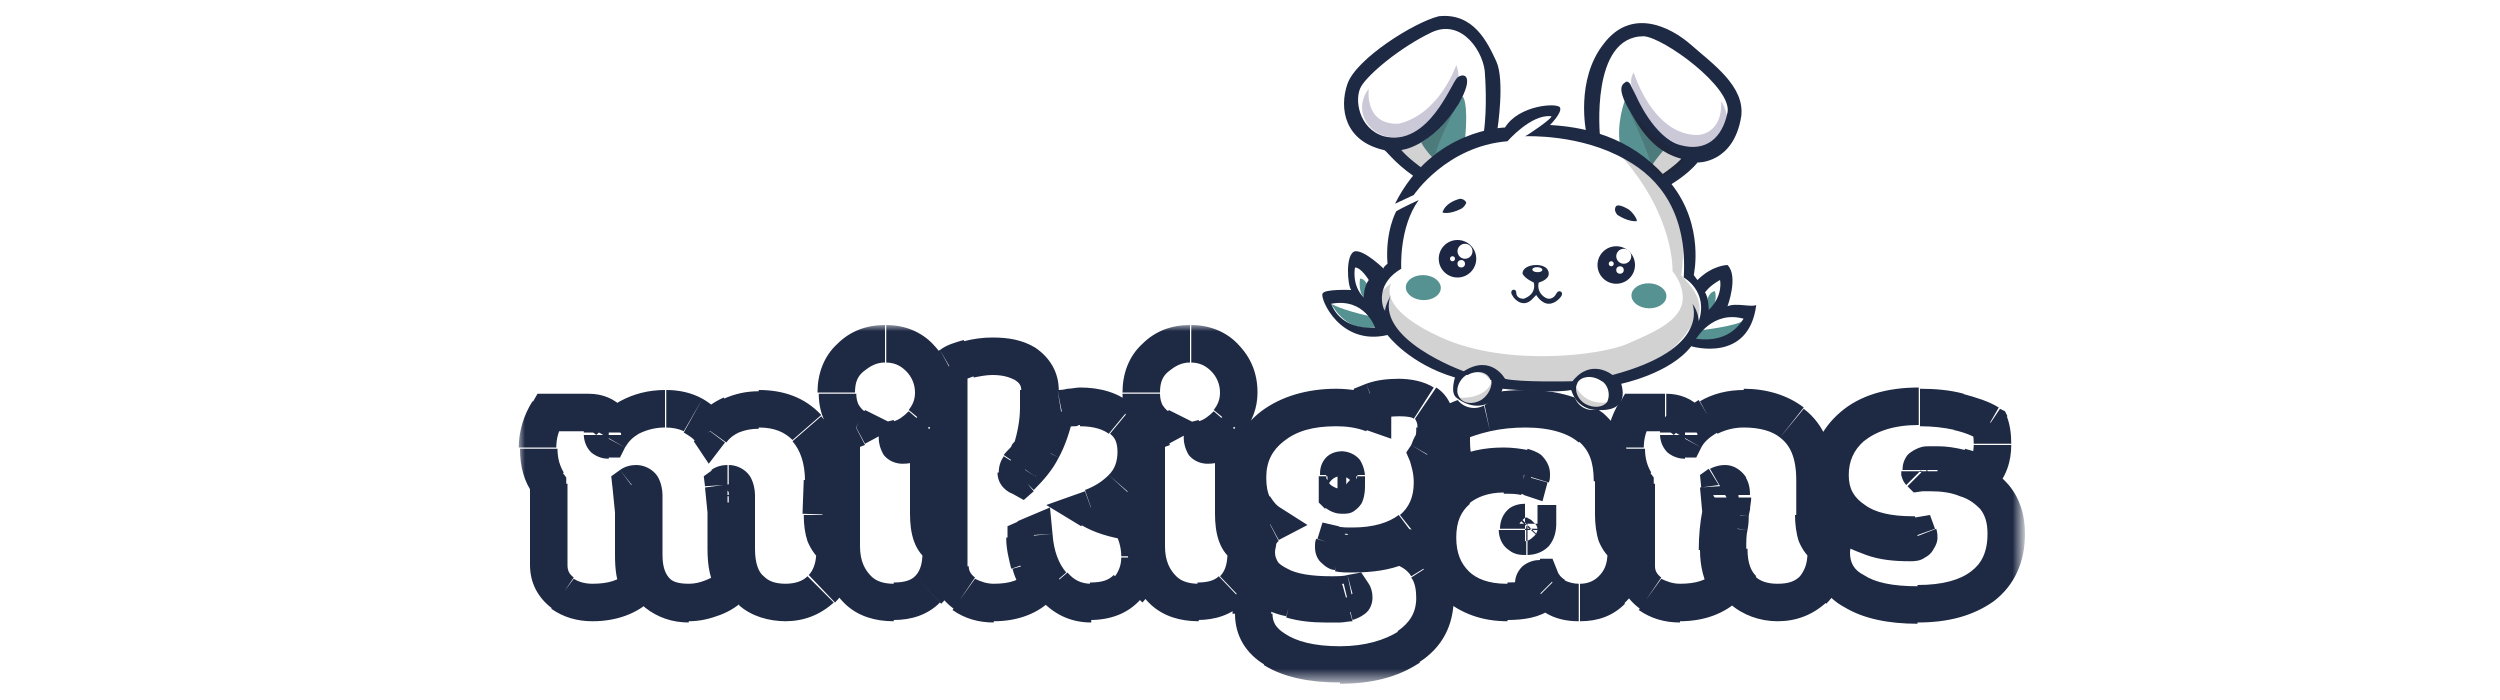
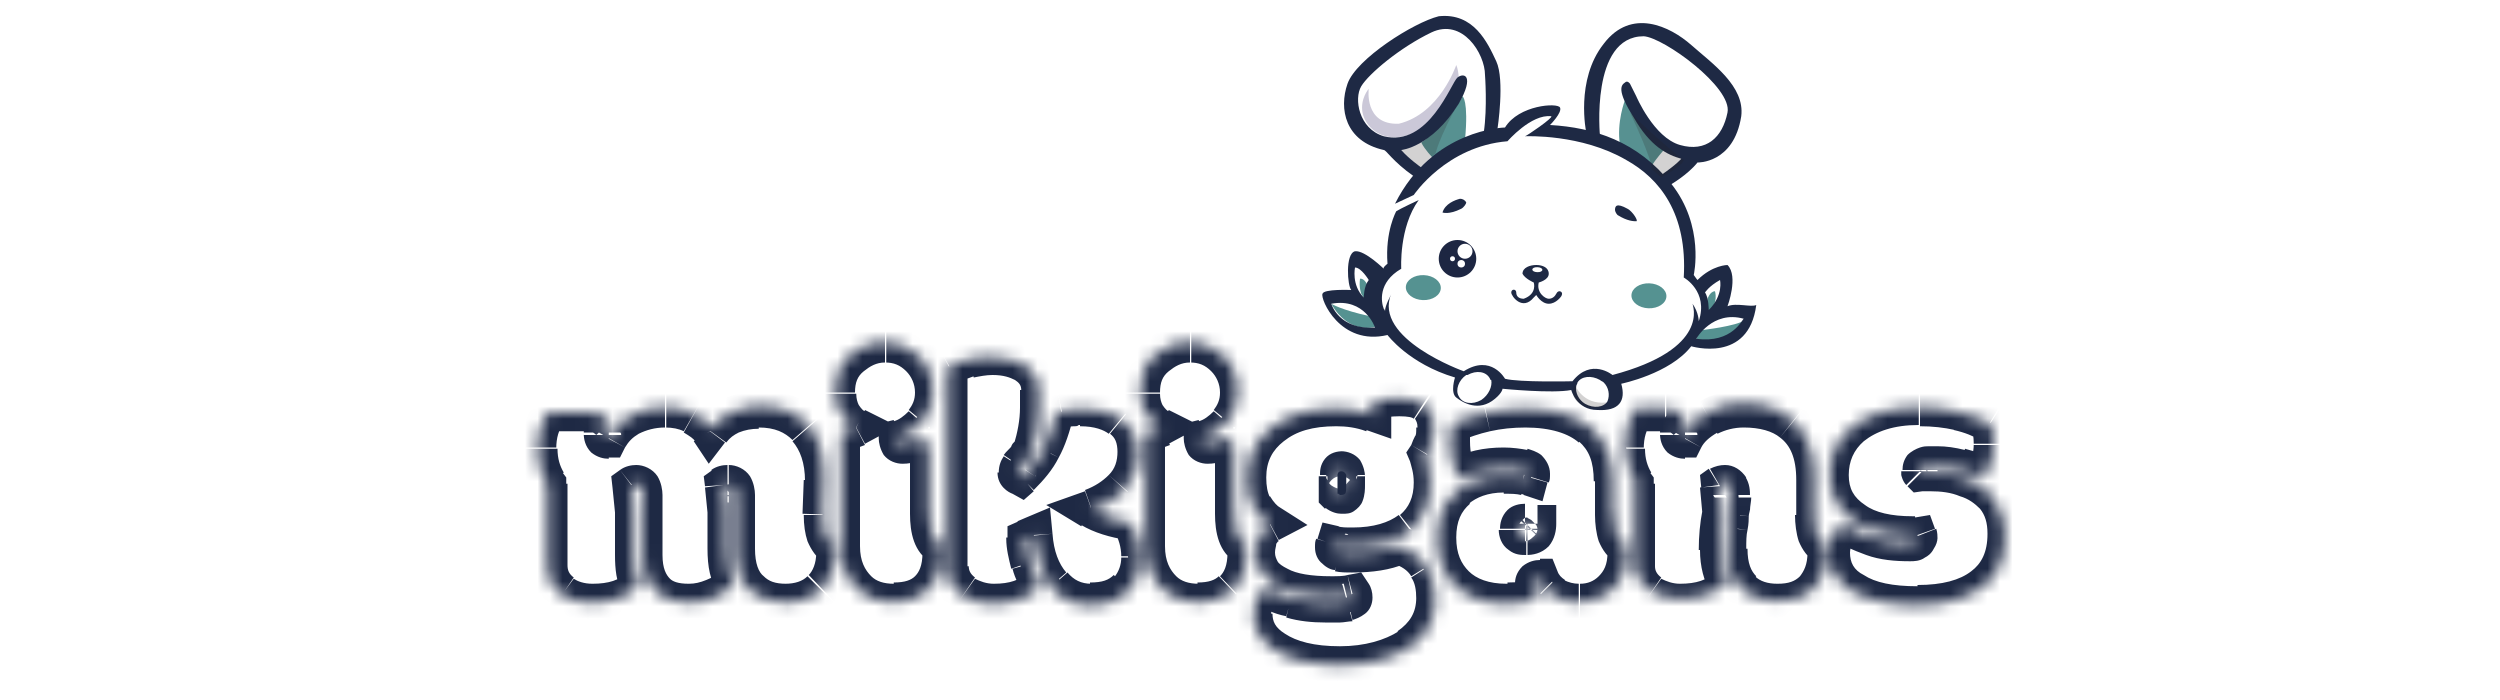
<svg xmlns="http://www.w3.org/2000/svg" version="1.1" id="Layer_1" x="0px" y="0px" viewBox="0 0 200 56" style="enable-background:new 0 0 200 56;" xml:space="preserve">
  <style type="text/css">
	.st0{fill:#FFFFFF;}
	.st1{fill:#FFFFFF;filter:url(#Adobe_OpacityMaskFilter);}
	.st2{mask:url(#path-1-outside-1_345_2_00000062894296860217110960000005058033341441737132_);fill:#1E2944;}
	.st3{fill:#1E2944;}
	.st4{fill:#579191;}
	.st5{opacity:0.2;fill:#231F20;}
	.st6{fill:#559291;}
	.st7{fill:#CBC8D8;}
	.st8{fill:#1D2642;}
</style>
  <path class="st0" d="M116.3,30.1l-5.5-3.5l-3.1-0.4l-1.7-2.2l2-0.2l-0.1-2.7l0.7-0.3l1.4,1.3l1.2-0.8l1.1-4.7l1.5-2.6l-1.4-1.2  l-1.5-1.5l-1.9-0.8c0,0-1.6-3.3-0.8-4c0.8-0.7,6.9-4.9,6.9-4.9s4.4,0,4.5,6.9c0.1,6.9,0,2.5,0,2.5l3.8-2.1h0.9l-1.3,1.9l4.4,0.3  l0.9-6.6c0,0,2-4.3,7.2-0.4c5.2,3.9,2.2,7.4,2.2,7.4l-2.8,0.4c0,0,1.2,0.1-1.1,2.2c-2.3,2-0.8,0.7-0.8,0.7s3,5.3,1.9,7.8l1,0.4  l1.8-1.4l0.5,1.2l-1.2,2.5l1.9-0.5l0.8,0.5l-1.5,2.1c0,0-2.3,0.4-3.5,0c0,0-3.7,2.7-4.7,2.9c-1.1,0.2-5.9,0.8-5.9,0.8l-4.2,0  L116.3,30.1z" />
  <g>
    <g>
      <path class="st0" d="M65.8,41.2c0,0.7,0.1,1.2,0.2,1.6c0.1,0.4,0.4,0.7,0.8,1c0,0,0,0.1,0,0.2v0.2c0,1.2-0.4,2.2-1.1,2.9    c-0.7,0.7-1.7,1.1-2.8,1.1c-1.1,0-2.1-0.3-2.8-0.9c-0.8-0.7-1.2-1.8-1.2-3.4v-4.3c0-0.6-0.2-0.9-0.6-0.9c-0.2,0-0.3,0-0.4,0.1    l0.2,2v3.1c0,1.2,0.2,2.2,0.6,2.8c-0.4,0.5-1,0.8-1.6,1.1c-0.6,0.3-1.3,0.4-2,0.4c-1.1,0-1.9-0.3-2.5-0.8c-0.7-0.6-1.1-1.6-1.1-3    v-4.8c0-0.6-0.2-0.9-0.6-0.9c-0.2,0-0.3,0-0.4,0.1l0.2,2v3.6c0,1,0.1,1.8,0.4,2.4c-0.9,0.9-2.1,1.4-3.8,1.4c-1,0-1.8-0.2-2.4-0.7    c-0.8-0.6-1.1-1.3-1.1-2.2v-6.5C43.3,37.9,43,37,43,35.9c0-1.1,0.3-2.1,0.8-2.9h3.3c0.6,0,1.2,0.2,1.7,0.7    c-0.4,0.4-0.6,0.7-0.6,0.9c0,0.3,0.2,0.4,0.5,0.4c0.4-0.7,1-1.2,1.7-1.7c0.8-0.5,1.8-0.7,2.9-0.7c0.8,0,1.6,0.2,2.2,0.5    c0.6,0.4,1.1,0.8,1.4,1.2c0.4-0.6,1-1,1.7-1.3c0.7-0.3,1.4-0.5,2.2-0.5c1.7,0,2.9,0.5,3.8,1.5c0.9,1,1.3,2.4,1.3,4.2L65.8,41.2z     M74.3,35.6v5.4c0,1.4,0.3,2.2,1,2.7c0,0,0,0.1,0,0.3v0.2c0,1.3-0.4,2.3-1.1,3c-0.7,0.6-1.6,1-2.7,1c-1.1,0-2-0.3-2.8-1    c-0.9-0.8-1.4-2-1.4-3.6v-8.9c0.2-0.1,0.3-0.2,0.5-0.3c0.2-0.1,0.4-0.2,0.6-0.3c-0.4-0.2-0.7-0.5-1.1-1c-0.3-0.5-0.5-1.1-0.5-1.8    c0-1.1,0.4-2.1,1.1-2.8c0.8-0.7,1.7-1.1,2.8-1.1c1.1,0,2,0.4,2.8,1.1c0.7,0.7,1.1,1.7,1.1,2.8c0,0.9-0.3,1.7-0.8,2.4    c-0.6,0.7-1.3,1.1-2.1,1.3c0,0.3,0.1,0.5,0.4,0.5c0.5,0,0.9-0.2,1.4-0.5C74,35.4,74.2,35.5,74.3,35.6z M82.7,42.8l-0.7,0.3    c0,0.6,0.1,1.3,0.4,2c0.2,0.7,0.5,1.2,0.8,1.8c-0.9,0.9-2.2,1.4-3.8,1.4c-0.9,0-1.7-0.2-2.4-0.7c-0.8-0.5-1.2-1.3-1.2-2.2v-16    c0.4-0.3,1-0.5,1.6-0.6c0.6-0.2,1.2-0.2,1.9-0.2c1,0,1.9,0.2,2.6,0.6c0.8,0.5,1.2,1.2,1.2,2.1v1.4c0,1.2-0.2,2.4-0.6,3.6    c-0.1,0.1-0.2,0.3-0.4,0.5c-0.2,0.2-0.4,0.4-0.5,0.6c-0.1,0.2-0.2,0.3-0.2,0.5c0,0.1,0.1,0.2,0.3,0.4c0.7-0.7,1.3-1.4,1.7-2.2    c0.4-0.8,0.8-1.8,1.1-3.1c0.1,0,0.3,0,0.4-0.1c0.2,0,0.4-0.1,0.8-0.1c0.4-0.1,0.6-0.1,0.8-0.1c1.4,0,2.5,0.3,3.3,1    c0.8,0.6,1.2,1.5,1.2,2.6c0,1.1-0.4,2.1-1.1,2.9c-0.7,0.7-1.5,1.3-2.6,1.6c0.8,0.5,1.9,0.8,3.2,1.1c0.5,0.9,0.7,1.8,0.7,2.9    c0,1-0.3,1.8-1,2.5c-0.7,0.7-1.7,1.1-3,1.1c-1.2,0-2.3-0.5-3.1-1.4C83.4,45.8,82.9,44.5,82.7,42.8z M98.7,35.6v5.4    c0,1.4,0.3,2.2,1,2.7c0,0,0,0.1,0,0.3v0.2c0,1.3-0.4,2.3-1.1,3c-0.7,0.6-1.6,1-2.7,1c-1.1,0-2-0.3-2.8-1c-0.9-0.8-1.4-2-1.4-3.6    v-8.9c0.2-0.1,0.3-0.2,0.5-0.3c0.2-0.1,0.4-0.2,0.6-0.3c-0.4-0.2-0.7-0.5-1.1-1c-0.3-0.5-0.5-1.1-0.5-1.8c0-1.1,0.4-2.1,1.1-2.8    c0.8-0.7,1.7-1.1,2.8-1.1c1.1,0,2,0.4,2.8,1.1c0.7,0.7,1.1,1.7,1.1,2.8c0,0.9-0.3,1.7-0.8,2.4c-0.6,0.7-1.3,1.1-2.1,1.3    c0,0.3,0.1,0.5,0.4,0.5c0.5,0,0.9-0.2,1.4-0.5C98.4,35.4,98.6,35.5,98.7,35.6z M107.7,38.1c0-0.3-0.1-0.5-0.4-0.5    c-0.2,0-0.3,0.1-0.3,0.4v1.4c0.1,0.1,0.2,0.1,0.3,0.1c0.1,0,0.2-0.1,0.3-0.2c0.1-0.1,0.1-0.3,0.1-0.6V38.1z M108.2,43.7    c-0.6,0-1.1,0-1.5-0.1c0,0.1,0,0.2,0,0.2c0,0.2,0.1,0.3,0.4,0.4c0.3,0.1,0.7,0.1,1.1,0.1c1.4,0,2.6-0.2,3.6-0.6    c1,0.3,1.8,0.8,2.3,1.7c0.4,0.7,0.7,1.5,0.7,2.5c0,1.7-0.7,3-2.1,3.9c-1.4,0.9-3.3,1.4-5.5,1.4c-2.3,0-4-0.4-5.2-1.2    c-1.1-0.7-1.7-1.7-1.7-2.8c0-0.4,0.1-0.9,0.3-1.3c0.2-0.4,0.5-0.7,0.7-0.9c0.5,0.4,1.1,0.7,2,0.9c0.9,0.2,1.8,0.4,2.7,0.4    c0.9,0,1.5,0,1.8-0.1c0.3-0.1,0.4-0.2,0.4-0.4c0-0.1,0-0.2-0.1-0.3c-0.5,0.1-1,0.2-1.7,0.2c-1.8,0-3.1-0.3-4.1-0.8    c-1.2-0.6-1.8-1.5-1.8-2.7c0-0.5,0.1-0.9,0.3-1.3c0.2-0.4,0.5-0.7,0.8-0.9c-0.5-0.3-0.9-0.8-1.3-1.4c-0.3-0.6-0.5-1.4-0.5-2.3    c0-1.8,0.7-3.1,2-4.1c1.3-1,3-1.5,5.1-1.5c1,0,2,0.2,2.9,0.5v-1c0.5-0.2,1.2-0.3,2.1-0.3c0.9,0,1.6,0.2,2,0.5    c0.6,0.4,0.8,1,0.8,1.9c0,0.5-0.1,0.9-0.2,1.2c-0.1,0.3-0.3,0.6-0.5,1c0.2,0.6,0.4,1.3,0.4,2.2c0,1.6-0.6,2.9-1.7,3.8    C111.7,43.2,110.2,43.7,108.2,43.7z M129.1,41.2c0,0.7,0.1,1.2,0.2,1.6c0.1,0.4,0.4,0.7,0.8,0.9c0,0,0,0.1,0,0.3v0.2    c0,1.3-0.4,2.3-1.2,3c-0.7,0.6-1.6,1-2.6,1c-0.7,0-1.3-0.2-1.9-0.5c-0.6-0.3-1-0.8-1.2-1.4c-0.3,0-0.5,0.2-0.5,0.5    c0,0.3,0.2,0.5,0.5,0.9c-0.6,0.4-1.5,0.6-2.7,0.6c-1.7,0-3-0.5-4-1.4c-1-0.9-1.5-2.2-1.5-3.8c0-1.7,0.5-2.9,1.6-3.8    c1-0.8,2.2-1.2,3.8-1.2c0.5,0,1,0,1.5,0.1c0.3,0.1,0.5,0.1,0.5,0.1c0-0.1,0-0.2,0-0.2c0-0.2-0.2-0.4-0.6-0.5s-0.9-0.1-1.6-0.1    c-1.4,0-2.6,0.3-3.5,0.8c-0.4-0.8-0.7-1.7-0.7-2.9c0-0.7,0.1-1.1,0.2-1.5c0.7-0.3,1.5-0.6,2.5-0.8c1-0.2,2.1-0.4,3.2-0.4    c2.3,0,4.1,0.5,5.3,1.5c1.2,1,1.8,2.4,1.8,4.3V41.2z M122,41.9c-0.4,0-0.6,0.2-0.6,0.5c0,0.3,0.2,0.5,0.7,0.5    c0.3,0,0.5-0.1,0.7-0.2c0.1-0.2,0.2-0.4,0.2-0.8C123,41.9,122.6,41.9,122,41.9z M145.1,41.2c0,0.7,0.1,1.2,0.2,1.6    c0.1,0.4,0.4,0.7,0.8,0.9c0,0,0,0.1,0,0.3v0.2c0,1.3-0.4,2.2-1.1,2.9c-0.7,0.7-1.7,1-2.8,1c-1.1,0-2.1-0.3-2.8-1    c-0.8-0.7-1.2-1.9-1.2-3.4c0-0.6,0-1.2,0.1-1.7c0.1-0.5,0.1-0.8,0.1-1.1c0-0.2,0.1-0.4,0.1-0.6c0-0.2,0-0.5,0-0.8s0-0.6-0.2-0.8    c-0.1-0.2-0.2-0.2-0.4-0.2c-0.2,0-0.3,0-0.4,0.1l0.2,2.2c-0.2,0.9-0.2,1.9-0.2,2.9c0,1,0.2,2,0.7,2.8c-0.9,0.9-2.1,1.4-3.8,1.4    c-0.9,0-1.7-0.2-2.4-0.7c-0.8-0.5-1.2-1.3-1.2-2.2v-6.6c-0.5-0.8-0.8-1.7-0.8-2.8c0-1.1,0.3-2.1,0.8-2.9h2.4    c0.6,0,1.2,0.2,1.7,0.7c-0.4,0.4-0.6,0.7-0.6,0.9c0,0.3,0.2,0.4,0.5,0.4c0.4-0.7,1-1.3,1.8-1.7c0.8-0.5,1.8-0.7,2.8-0.7    c1.6,0,2.9,0.4,3.8,1.2c1.2,1,1.9,2.5,1.9,4.5L145.1,41.2z M154,37.2c-0.2,0.1-0.4,0.2-0.4,0.4v0.1c0,0,0,0.1,0,0.1    c0.1,0,0.2,0,0.4,0h0.3c1,0,2,0.2,2.9,0.5c0.9,0.3,1.7,0.8,2.2,1.5c0.6,0.8,1,1.8,1,3c0,1.9-0.6,3.3-1.9,4.2    c-1.3,0.9-3,1.4-5.2,1.4c-2.2,0-3.8-0.4-5.1-1.1c-1.2-0.7-1.8-1.8-1.8-3.1c0-0.5,0.1-1,0.3-1.4c0.2-0.4,0.5-0.7,0.7-0.9    c0.5,0.4,1.2,0.8,2.2,1.1c1,0.3,2,0.5,3,0.5c0.4,0,0.6-0.1,0.6-0.4c0-0.1,0-0.2,0-0.3c-0.1,0-0.1,0-0.2,0H153    c-1.9,0-3.5-0.4-4.6-1.1c-1.3-0.9-2-2.1-2-3.7c0-1.6,0.6-2.9,1.8-3.8c1.3-1.1,3.1-1.6,5.4-1.6c1.1,0,2.2,0.1,3.1,0.4    c1,0.2,1.8,0.6,2.5,0.9c0.2,0.4,0.3,0.9,0.3,1.7c0,1.1-0.3,2-0.9,2.6c-0.5-0.3-1-0.5-1.7-0.6c-0.7-0.2-1.3-0.3-1.8-0.3    C154.5,37.2,154.1,37.2,154,37.2z" />
      <defs>
        <filter id="Adobe_OpacityMaskFilter" filterUnits="userSpaceOnUse" x="41.5" y="26" width="120.5" height="28.7">
          <feColorMatrix type="matrix" values="1 0 0 0 0  0 1 0 0 0  0 0 1 0 0  0 0 0 1 0" />
        </filter>
      </defs>
      <mask maskUnits="userSpaceOnUse" x="41.5" y="26" width="120.5" height="28.7" id="path-1-outside-1_345_2_00000062894296860217110960000005058033341441737132_">
-         <rect x="41.5" y="26" class="st1" width="120.6" height="28.7" />
        <path d="M65.8,41.2c0,0.7,0.1,1.2,0.2,1.6c0.1,0.4,0.4,0.7,0.8,1c0,0,0,0.1,0,0.2v0.2c0,1.2-0.4,2.2-1.1,2.9     c-0.7,0.7-1.7,1.1-2.8,1.1c-1.1,0-2.1-0.3-2.8-0.9c-0.8-0.7-1.2-1.8-1.2-3.4v-4.3c0-0.6-0.2-0.9-0.6-0.9c-0.2,0-0.3,0-0.4,0.1     l0.2,2v3.1c0,1.2,0.2,2.2,0.6,2.8c-0.4,0.5-1,0.8-1.6,1.1c-0.6,0.3-1.3,0.4-2,0.4c-1.1,0-1.9-0.3-2.5-0.8c-0.7-0.6-1.1-1.6-1.1-3     v-4.8c0-0.6-0.2-0.9-0.6-0.9c-0.2,0-0.3,0-0.4,0.1l0.2,2v3.6c0,1,0.1,1.8,0.4,2.4c-0.9,0.9-2.1,1.4-3.8,1.4c-1,0-1.8-0.2-2.4-0.7     c-0.8-0.6-1.1-1.3-1.1-2.2v-6.5C43.3,37.9,43,37,43,35.9c0-1.1,0.3-2.1,0.8-2.9h3.3c0.6,0,1.2,0.2,1.7,0.7     c-0.4,0.4-0.6,0.7-0.6,0.9c0,0.3,0.2,0.4,0.5,0.4c0.4-0.7,1-1.2,1.7-1.7c0.8-0.5,1.8-0.7,2.9-0.7c0.8,0,1.6,0.2,2.2,0.5     c0.6,0.4,1.1,0.8,1.4,1.2c0.4-0.6,1-1,1.7-1.3c0.7-0.3,1.4-0.5,2.2-0.5c1.7,0,2.9,0.5,3.8,1.5c0.9,1,1.3,2.4,1.3,4.2L65.8,41.2z      M74.3,35.6v5.4c0,1.4,0.3,2.2,1,2.7c0,0,0,0.1,0,0.3v0.2c0,1.3-0.4,2.3-1.1,3c-0.7,0.6-1.6,1-2.7,1c-1.1,0-2-0.3-2.8-1     c-0.9-0.8-1.4-2-1.4-3.6v-8.9c0.2-0.1,0.3-0.2,0.5-0.3c0.2-0.1,0.4-0.2,0.6-0.3c-0.4-0.2-0.7-0.5-1.1-1c-0.3-0.5-0.5-1.1-0.5-1.8     c0-1.1,0.4-2.1,1.1-2.8c0.8-0.7,1.7-1.1,2.8-1.1c1.1,0,2,0.4,2.8,1.1c0.7,0.7,1.1,1.7,1.1,2.8c0,0.9-0.3,1.7-0.8,2.4     c-0.6,0.7-1.3,1.1-2.1,1.3c0,0.3,0.1,0.5,0.4,0.5c0.5,0,0.9-0.2,1.4-0.5C74,35.4,74.2,35.5,74.3,35.6z M82.7,42.8l-0.7,0.3     c0,0.6,0.1,1.3,0.4,2c0.2,0.7,0.5,1.2,0.8,1.8c-0.9,0.9-2.2,1.4-3.8,1.4c-0.9,0-1.7-0.2-2.4-0.7c-0.8-0.5-1.2-1.3-1.2-2.2v-16     c0.4-0.3,1-0.5,1.6-0.6c0.6-0.2,1.2-0.2,1.9-0.2c1,0,1.9,0.2,2.6,0.6c0.8,0.5,1.2,1.2,1.2,2.1v1.4c0,1.2-0.2,2.4-0.6,3.6     c-0.1,0.1-0.2,0.3-0.4,0.5c-0.2,0.2-0.4,0.4-0.5,0.6c-0.1,0.2-0.2,0.3-0.2,0.5c0,0.1,0.1,0.2,0.3,0.4c0.7-0.7,1.3-1.4,1.7-2.2     c0.4-0.8,0.8-1.8,1.1-3.1c0.1,0,0.3,0,0.4-0.1c0.2,0,0.4-0.1,0.8-0.1c0.4-0.1,0.6-0.1,0.8-0.1c1.4,0,2.5,0.3,3.3,1     c0.8,0.6,1.2,1.5,1.2,2.6c0,1.1-0.4,2.1-1.1,2.9c-0.7,0.7-1.5,1.3-2.6,1.6c0.8,0.5,1.9,0.8,3.2,1.1c0.5,0.9,0.7,1.8,0.7,2.9     c0,1-0.3,1.8-1,2.5c-0.7,0.7-1.7,1.1-3,1.1c-1.2,0-2.3-0.5-3.1-1.4C83.4,45.8,82.9,44.5,82.7,42.8z M98.7,35.6v5.4     c0,1.4,0.3,2.2,1,2.7c0,0,0,0.1,0,0.3v0.2c0,1.3-0.4,2.3-1.1,3c-0.7,0.6-1.6,1-2.7,1c-1.1,0-2-0.3-2.8-1c-0.9-0.8-1.4-2-1.4-3.6     v-8.9c0.2-0.1,0.3-0.2,0.5-0.3c0.2-0.1,0.4-0.2,0.6-0.3c-0.4-0.2-0.7-0.5-1.1-1c-0.3-0.5-0.5-1.1-0.5-1.8c0-1.1,0.4-2.1,1.1-2.8     c0.8-0.7,1.7-1.1,2.8-1.1c1.1,0,2,0.4,2.8,1.1c0.7,0.7,1.1,1.7,1.1,2.8c0,0.9-0.3,1.7-0.8,2.4c-0.6,0.7-1.3,1.1-2.1,1.3     c0,0.3,0.1,0.5,0.4,0.5c0.5,0,0.9-0.2,1.4-0.5C98.4,35.4,98.6,35.5,98.7,35.6z M107.7,38.1c0-0.3-0.1-0.5-0.4-0.5     c-0.2,0-0.3,0.1-0.3,0.4v1.4c0.1,0.1,0.2,0.1,0.3,0.1c0.1,0,0.2-0.1,0.3-0.2c0.1-0.1,0.1-0.3,0.1-0.6V38.1z M108.2,43.7     c-0.6,0-1.1,0-1.5-0.1c0,0.1,0,0.2,0,0.2c0,0.2,0.1,0.3,0.4,0.4c0.3,0.1,0.7,0.1,1.1,0.1c1.4,0,2.6-0.2,3.6-0.6     c1,0.3,1.8,0.8,2.3,1.7c0.4,0.7,0.7,1.5,0.7,2.5c0,1.7-0.7,3-2.1,3.9c-1.4,0.9-3.3,1.4-5.5,1.4c-2.3,0-4-0.4-5.2-1.2     c-1.1-0.7-1.7-1.7-1.7-2.8c0-0.4,0.1-0.9,0.3-1.3c0.2-0.4,0.5-0.7,0.7-0.9c0.5,0.4,1.1,0.7,2,0.9c0.9,0.2,1.8,0.4,2.7,0.4     c0.9,0,1.5,0,1.8-0.1c0.3-0.1,0.4-0.2,0.4-0.4c0-0.1,0-0.2-0.1-0.3c-0.5,0.1-1,0.2-1.7,0.2c-1.8,0-3.1-0.3-4.1-0.8     c-1.2-0.6-1.8-1.5-1.8-2.7c0-0.5,0.1-0.9,0.3-1.3c0.2-0.4,0.5-0.7,0.8-0.9c-0.5-0.3-0.9-0.8-1.3-1.4c-0.3-0.6-0.5-1.4-0.5-2.3     c0-1.8,0.7-3.1,2-4.1c1.3-1,3-1.5,5.1-1.5c1,0,2,0.2,2.9,0.5v-1c0.5-0.2,1.2-0.3,2.1-0.3c0.9,0,1.6,0.2,2,0.5     c0.6,0.4,0.8,1,0.8,1.9c0,0.5-0.1,0.9-0.2,1.2c-0.1,0.3-0.3,0.6-0.5,1c0.2,0.6,0.4,1.3,0.4,2.2c0,1.6-0.6,2.9-1.7,3.8     C111.7,43.2,110.2,43.7,108.2,43.7z M129.1,41.2c0,0.7,0.1,1.2,0.2,1.6c0.1,0.4,0.4,0.7,0.8,0.9c0,0,0,0.1,0,0.3v0.2     c0,1.3-0.4,2.3-1.2,3c-0.7,0.6-1.6,1-2.6,1c-0.7,0-1.3-0.2-1.9-0.5c-0.6-0.3-1-0.8-1.2-1.4c-0.3,0-0.5,0.2-0.5,0.5     c0,0.3,0.2,0.5,0.5,0.9c-0.6,0.4-1.5,0.6-2.7,0.6c-1.7,0-3-0.5-4-1.4c-1-0.9-1.5-2.2-1.5-3.8c0-1.7,0.5-2.9,1.6-3.8     c1-0.8,2.2-1.2,3.8-1.2c0.5,0,1,0,1.5,0.1c0.3,0.1,0.5,0.1,0.5,0.1c0-0.1,0-0.2,0-0.2c0-0.2-0.2-0.4-0.6-0.5s-0.9-0.1-1.6-0.1     c-1.4,0-2.6,0.3-3.5,0.8c-0.4-0.8-0.7-1.7-0.7-2.9c0-0.7,0.1-1.1,0.2-1.5c0.7-0.3,1.5-0.6,2.5-0.8c1-0.2,2.1-0.4,3.2-0.4     c2.3,0,4.1,0.5,5.3,1.5c1.2,1,1.8,2.4,1.8,4.3V41.2z M122,41.9c-0.4,0-0.6,0.2-0.6,0.5c0,0.3,0.2,0.5,0.7,0.5     c0.3,0,0.5-0.1,0.7-0.2c0.1-0.2,0.2-0.4,0.2-0.8C123,41.9,122.6,41.9,122,41.9z M145.1,41.2c0,0.7,0.1,1.2,0.2,1.6     c0.1,0.4,0.4,0.7,0.8,0.9c0,0,0,0.1,0,0.3v0.2c0,1.3-0.4,2.2-1.1,2.9c-0.7,0.7-1.7,1-2.8,1c-1.1,0-2.1-0.3-2.8-1     c-0.8-0.7-1.2-1.9-1.2-3.4c0-0.6,0-1.2,0.1-1.7c0.1-0.5,0.1-0.8,0.1-1.1c0-0.2,0.1-0.4,0.1-0.6c0-0.2,0-0.5,0-0.8s0-0.6-0.2-0.8     c-0.1-0.2-0.2-0.2-0.4-0.2c-0.2,0-0.3,0-0.4,0.1l0.2,2.2c-0.2,0.9-0.2,1.9-0.2,2.9c0,1,0.2,2,0.7,2.8c-0.9,0.9-2.1,1.4-3.8,1.4     c-0.9,0-1.7-0.2-2.4-0.7c-0.8-0.5-1.2-1.3-1.2-2.2v-6.6c-0.5-0.8-0.8-1.7-0.8-2.8c0-1.1,0.3-2.1,0.8-2.9h2.4     c0.6,0,1.2,0.2,1.7,0.7c-0.4,0.4-0.6,0.7-0.6,0.9c0,0.3,0.2,0.4,0.5,0.4c0.4-0.7,1-1.3,1.8-1.7c0.8-0.5,1.8-0.7,2.8-0.7     c1.6,0,2.9,0.4,3.8,1.2c1.2,1,1.9,2.5,1.9,4.5L145.1,41.2z M154,37.2c-0.2,0.1-0.4,0.2-0.4,0.4v0.1c0,0,0,0.1,0,0.1     c0.1,0,0.2,0,0.4,0h0.3c1,0,2,0.2,2.9,0.5c0.9,0.3,1.7,0.8,2.2,1.5c0.6,0.8,1,1.8,1,3c0,1.9-0.6,3.3-1.9,4.2     c-1.3,0.9-3,1.4-5.2,1.4c-2.2,0-3.8-0.4-5.1-1.1c-1.2-0.7-1.8-1.8-1.8-3.1c0-0.5,0.1-1,0.3-1.4c0.2-0.4,0.5-0.7,0.7-0.9     c0.5,0.4,1.2,0.8,2.2,1.1c1,0.3,2,0.5,3,0.5c0.4,0,0.6-0.1,0.6-0.4c0-0.1,0-0.2,0-0.3c-0.1,0-0.1,0-0.2,0H153     c-1.9,0-3.5-0.4-4.6-1.1c-1.3-0.9-2-2.1-2-3.7c0-1.6,0.6-2.9,1.8-3.8c1.3-1.1,3.1-1.6,5.4-1.6c1.1,0,2.2,0.1,3.1,0.4     c1,0.2,1.8,0.6,2.5,0.9c0.2,0.4,0.3,0.9,0.3,1.7c0,1.1-0.3,2-0.9,2.6c-0.5-0.3-1-0.5-1.7-0.6c-0.7-0.2-1.3-0.3-1.8-0.3     C154.5,37.2,154.1,37.2,154,37.2z" />
      </mask>
      <path class="st2" d="M65.8,41.2l-1.5,0l0,0v0H65.8z M66.8,43.8l1.5-0.3l-0.1-0.6l-0.6-0.3L66.8,43.8z M60.1,47.3l1-1.1l0,0l0,0    L60.1,47.3z M57.9,38.8l-0.9-1.2l-0.7,0.5l0.1,0.8L57.9,38.8z M58.1,40.8h1.5v-0.1l0-0.1L58.1,40.8z M58.7,46.7l1.1,1l0.8-0.9    l-0.6-1L58.7,46.7z M57.1,47.8l0.6,1.4l0,0l0,0L57.1,47.8z M52.6,47.4l1-1.1l0,0l0,0L52.6,47.4z M50.5,38.8l-0.9-1.2l-0.7,0.5    L49,39L50.5,38.8z M50.7,40.8h1.5v-0.1l0-0.1L50.7,40.8z M51.2,46.8l1.1,1.1l0.7-0.8l-0.5-1L51.2,46.8z M45,47.5l0.9-1.2l0,0l0,0    L45,47.5z M43.8,38.7h1.5v-0.5l-0.3-0.4L43.8,38.7z M43.8,33v-1.5H43l-0.4,0.7L43.8,33z M48.8,33.7l1,1.1l1.1-1l-1-1.1L48.8,33.7z     M48.7,35.1v1.5h0.9l0.4-0.8L48.7,35.1z M50.3,33.4l-0.7-1.3l0,0l0,0L50.3,33.4z M55.4,33.3l-0.7,1.3l0,0l0,0L55.4,33.3z     M56.8,34.5l-1.3,0.8l1.2,1.8l1.3-1.7L56.8,34.5z M58.5,33.2l0.6,1.4l0,0l0,0L58.5,33.2z M64.5,34.3l1.1-1l0,0l0,0L64.5,34.3z     M65.8,38.5l1.5,0v0v0H65.8z M64.3,41.2c0,0.8,0.1,1.5,0.3,2.1l2.9-1c-0.1-0.2-0.1-0.6-0.1-1.1H64.3z M64.6,43.3    c0.3,0.7,0.7,1.3,1.4,1.8l1.6-2.6c-0.1,0-0.1-0.1-0.1-0.2L64.6,43.3z M65.3,44.1C65.3,44.1,65.3,44,65.3,44.1    C65.3,44,65.3,44,65.3,44.1c0-0.1,0-0.1,0-0.1C65.3,44,65.3,44,65.3,44.1l3-0.1c0-0.1,0-0.3,0-0.5L65.3,44.1z M65.3,44v0.2h3V44    H65.3z M65.3,44.2c0,0.9-0.3,1.5-0.6,1.8l2.1,2.2c1.1-1.1,1.6-2.5,1.6-4H65.3z M64.6,46.1c-0.4,0.4-1,0.6-1.8,0.6v3    c1.5,0,2.8-0.5,3.9-1.5L64.6,46.1z M62.9,46.7c-0.9,0-1.4-0.2-1.8-0.6l-2,2.3c1,0.9,2.4,1.3,3.8,1.3V46.7z M61.1,46.1    c-0.4-0.3-0.7-1-0.7-2.2h-3c0,1.8,0.5,3.4,1.8,4.5L61.1,46.1z M60.4,43.9v-4.3h-3v4.3H60.4z M60.4,39.6c0-0.4-0.1-1-0.4-1.5    c-0.4-0.6-1.1-0.9-1.7-0.9v3c-0.1,0-0.2,0-0.4-0.1c-0.2-0.1-0.3-0.2-0.4-0.3c-0.1-0.2-0.1-0.3-0.1-0.1H60.4z M58.2,37.2    c-0.4,0-0.9,0.1-1.3,0.4l1.9,2.4c-0.3,0.2-0.5,0.2-0.6,0.2V37.2z M56.4,39l0.2,2l3-0.4l-0.2-2L56.4,39z M56.6,40.8v3.1h3v-3.1    H56.6z M56.6,43.9c0,1.4,0.2,2.6,0.9,3.6l2.5-1.6c-0.2-0.3-0.4-0.9-0.4-2H56.6z M57.6,45.7c-0.3,0.3-0.6,0.5-1.1,0.7l1.1,2.8    c0.8-0.3,1.6-0.8,2.2-1.5L57.6,45.7z M56.5,46.4c-0.5,0.2-0.9,0.3-1.4,0.3v3c0.9,0,1.7-0.2,2.5-0.5L56.5,46.4z M55.1,46.7    c-0.9,0-1.3-0.2-1.5-0.4l-2,2.3c1,0.8,2.2,1.2,3.5,1.2V46.7z M53.6,46.3C53.3,46,53,45.5,53,44.4h-3c0,1.6,0.4,3.1,1.6,4.2    L53.6,46.3z M53,44.4v-4.8h-3v4.8H53z M53,39.6c0-0.4-0.1-1-0.4-1.5c-0.4-0.6-1.1-0.9-1.7-0.9v3c-0.1,0-0.2,0-0.4-0.1    c-0.2-0.1-0.3-0.2-0.4-0.3c-0.1-0.2-0.1-0.3-0.1-0.1H53z M50.9,37.2c-0.4,0-0.9,0.1-1.3,0.4l1.9,2.4c-0.3,0.2-0.5,0.2-0.6,0.2    V37.2z M49,39l0.2,2l3-0.4l-0.2-2L49,39z M49.2,40.8v3.6h3v-3.6H49.2z M49.2,44.4c0,1.1,0.1,2.2,0.6,3l2.7-1.3    c-0.1-0.3-0.3-0.8-0.3-1.7H49.2z M50.1,45.8c-0.5,0.6-1.4,0.9-2.7,0.9v3c1.9,0,3.6-0.6,4.8-1.8L50.1,45.8z M47.4,46.7    c-0.7,0-1.2-0.2-1.5-0.4l-1.8,2.4c1,0.7,2.1,1,3.3,1V46.7z M45.9,46.2c-0.4-0.3-0.5-0.6-0.5-1h-3c0,1.4,0.6,2.6,1.8,3.5L45.9,46.2    z M45.4,45.2v-6.5h-3v6.5H45.4z M45.1,37.8c-0.3-0.5-0.5-1.1-0.5-1.9h-3c0,1.4,0.3,2.6,1.1,3.7L45.1,37.8z M44.5,35.9    c0-0.9,0.2-1.5,0.6-2.1l-2.5-1.7c-0.7,1.1-1.1,2.4-1.1,3.7H44.5z M43.8,34.5h3.3v-3h-3.3V34.5z M47.1,34.5c0.2,0,0.4,0.1,0.6,0.3    l2.2-2.1c-0.7-0.8-1.7-1.2-2.8-1.2V34.5z M47.8,32.6c-0.3,0.2-0.5,0.5-0.7,0.8c-0.2,0.3-0.4,0.7-0.4,1.2h3c0,0.1,0,0.3-0.1,0.3    c0,0.1,0,0.1,0,0.1c0,0,0,0,0.1-0.1c0,0,0.1-0.1,0.2-0.2L47.8,32.6z M46.7,34.7c0,0.4,0.1,1,0.6,1.5c0.5,0.4,1,0.5,1.4,0.5v-3    c0,0,0.3,0,0.6,0.3c0.3,0.3,0.4,0.7,0.4,0.8H46.7z M50,35.8c0.3-0.5,0.6-0.8,1.1-1.1l-1.5-2.6c-0.9,0.5-1.7,1.3-2.2,2.2L50,35.8z     M51.1,34.7c0.6-0.3,1.3-0.5,2.1-0.5v-3c-1.3,0-2.5,0.3-3.6,0.9L51.1,34.7z M53.2,34.2c0.6,0,1.1,0.1,1.5,0.3l1.5-2.6    c-0.9-0.5-1.9-0.7-2.9-0.7V34.2z M54.7,34.6c0.5,0.3,0.8,0.5,0.9,0.7l2.5-1.7c-0.5-0.7-1.2-1.3-1.9-1.7L54.7,34.6z M58.1,35.4    c0.3-0.4,0.6-0.6,1-0.8l-1.2-2.8c-0.9,0.4-1.7,1-2.3,1.8L58.1,35.4z M59.1,34.6c0.5-0.2,1-0.3,1.6-0.3v-3c-1,0-1.9,0.2-2.8,0.6    L59.1,34.6z M60.7,34.2c1.3,0,2.1,0.4,2.7,1l2.3-2c-1.3-1.4-3-2-5-2V34.2z M63.4,35.3c0.6,0.7,1,1.7,1,3.2h3c0-2-0.5-3.8-1.7-5.2    L63.4,35.3z M64.3,38.4l-0.1,2.7l3,0.1l0.1-2.7L64.3,38.4z M74.3,35.6h1.5v-0.5l-0.3-0.4L74.3,35.6z M75.3,43.7l1.5-0.3l-0.1-0.6    l-0.6-0.3L75.3,43.7z M74.2,47.2l-1-1.1l0,0l0,0L74.2,47.2z M68.7,47.2l-1,1.1l0,0l0,0L68.7,47.2z M67.3,34.8l-0.9-1.2L65.8,34    v0.8H67.3z M68.5,34.2l0.7,1.3l2.6-1.4l-2.6-1.3L68.5,34.2z M67.4,33.2L66.1,34l0,0l0,0L67.4,33.2z M68.1,28.6l-1-1.1L68.1,28.6z     M73.6,28.7l-1.1,1.1l0,0l0,0L73.6,28.7z M73.9,33.8l1.2,1l0,0l0,0L73.9,33.8z M71.8,35.1l-0.3-1.5l-1.2,0.3v1.2H71.8z M73.6,35.1    l0.9-1.2l-0.9-0.7l-0.9,0.7L73.6,35.1z M72.8,35.6v5.4h3v-5.4H72.8z M72.8,41.1c0,1.5,0.3,3.1,1.7,3.9l1.6-2.6c0,0,0,0,0,0    c0,0-0.1-0.1-0.1-0.2c-0.1-0.2-0.2-0.6-0.2-1.2H72.8z M73.8,44C73.8,44,73.8,44,73.8,44C73.8,43.9,73.8,43.9,73.8,44    c0-0.1,0-0.1,0-0.1C73.8,43.9,73.8,43.9,73.8,44C73.8,43.9,73.8,44,73.8,44l3,0c0-0.1,0-0.3,0-0.6L73.8,44z M73.8,44v0.2h3V44    H73.8z M73.8,44.2c0,1.1-0.3,1.6-0.6,1.9l2.1,2.2c1.1-1.1,1.6-2.5,1.6-4.1H73.8z M73.2,46.1c-0.3,0.3-0.8,0.5-1.7,0.5v3    c1.4,0,2.7-0.4,3.7-1.4L73.2,46.1z M71.5,46.7c-0.8,0-1.4-0.2-1.8-0.6l-2,2.3c1,0.9,2.3,1.3,3.8,1.3V46.7z M69.7,46.1    c-0.5-0.5-0.9-1.2-0.9-2.4h-3c0,1.9,0.6,3.5,1.9,4.7L69.7,46.1z M68.8,43.7v-8.9h-3v8.9H68.8z M68.2,36c0.1,0,0.1-0.1,0.2-0.1    l-1.1-2.8c-0.3,0.1-0.6,0.3-0.9,0.5L68.2,36z M68.4,35.9c0.3-0.1,0.5-0.2,0.8-0.3l-1.4-2.7c-0.2,0.1-0.3,0.2-0.4,0.2L68.4,35.9z     M69.2,32.9c-0.1,0-0.3-0.2-0.5-0.5L66.1,34c0.4,0.6,1,1.2,1.6,1.6L69.2,32.9z M68.7,32.4c-0.1-0.2-0.2-0.5-0.2-0.9h-3    c0,0.9,0.2,1.8,0.7,2.6L68.7,32.4z M68.4,31.4c0-0.8,0.2-1.3,0.7-1.7L67,27.5c-1.1,1-1.6,2.4-1.6,3.9H68.4z M69.1,29.7    c0.5-0.4,1-0.7,1.7-0.7v-3c-1.5,0-2.8,0.5-3.8,1.5L69.1,29.7z M70.8,29c0.7,0,1.2,0.2,1.7,0.7l2.2-2.1c-1-1.1-2.4-1.6-3.8-1.6V29z     M72.5,29.7c0.4,0.4,0.7,1,0.7,1.7h3c0-1.5-0.5-2.8-1.6-3.9L72.5,29.7z M73.2,31.4c0,0.6-0.2,1-0.5,1.4l2.3,1.9    c0.8-1,1.2-2.1,1.2-3.3H73.2z M72.7,32.9c-0.4,0.4-0.8,0.7-1.2,0.8l0.6,3c1.2-0.2,2.1-0.9,2.9-1.8L72.7,32.9z M70.3,35.1    c0,0.3,0.1,0.8,0.4,1.3c0.4,0.5,1,0.7,1.5,0.7v-3c0.1,0,0.3,0,0.4,0.1c0.2,0.1,0.4,0.2,0.5,0.4c0.1,0.2,0.2,0.3,0.2,0.4    c0,0.1,0,0.1,0,0.1H70.3z M72.2,37.1c0.9,0,1.7-0.3,2.3-0.9l-1.8-2.4c-0.3,0.2-0.5,0.2-0.5,0.2V37.1z M72.7,36.3    c0.2,0.1,0.3,0.2,0.4,0.3c0,0,0.1,0.1,0.1,0.1c0,0,0,0,0,0l2.3-1.9c-0.2-0.3-0.6-0.6-0.9-0.8L72.7,36.3z M82.7,42.8l1.5-0.1    L84,40.6l-1.9,0.8L82.7,42.8z M82.1,43.1l-0.6-1.4l-0.9,0.4v1H82.1z M82.4,45.1l1.4-0.4l0,0l0,0L82.4,45.1z M83.2,46.8l1.1,1.1    l0.9-0.9l-0.7-1L83.2,46.8z M77.1,47.5l0.9-1.2l0,0l0,0L77.1,47.5z M75.9,29.3L75.2,28l-0.8,0.4v0.9H75.9z M77.5,28.7l-0.4-1.5    l0,0l0,0L77.5,28.7z M82,29.1l0.8-1.3l0,0l0,0L82,29.1z M82.5,36.2l1.2,0.9l0.1-0.2l0.1-0.2L82.5,36.2z M82,36.7l1.1,1l0,0l0,0    L82,36.7z M81.5,37.3l-1.2-0.9l0,0l0,0L81.5,37.3z M81.7,38.1L81,39.5l0.9,0.5l0.8-0.7L81.7,38.1z M83.4,35.9L82,35.2l0,0l0,0    L83.4,35.9z M84.5,32.8l-0.2-1.5l-1,0.2l-0.3,1L84.5,32.8z M85.7,32.6l0.2,1.5l0,0l0,0L85.7,32.6z M89.7,33.5l-1,1.2l0,0l0,0    L89.7,33.5z M89.8,39l1.1,1l0,0l0,0L89.8,39z M87.3,40.7l-0.5-1.4l-3.1,1.1l2.8,1.7L87.3,40.7z M90.4,41.7l1.3-0.7l-0.4-0.6    l-0.7-0.1L90.4,41.7z M90.2,47.1l1.1,1l0,0l0,0L90.2,47.1z M84.2,46.8l-1.2,1l0,0l0,0L84.2,46.8z M82.1,41.4l-0.7,0.3l1.2,2.8    l0.7-0.3L82.1,41.4z M80.5,43.1c0,0.8,0.2,1.6,0.4,2.4l2.9-1c-0.2-0.6-0.3-1.1-0.3-1.5H80.5z M81,45.5c0.2,0.8,0.6,1.5,1,2.2    l2.5-1.7c-0.3-0.4-0.5-0.8-0.6-1.3L81,45.5z M82.2,45.8c-0.6,0.6-1.4,0.9-2.7,0.9v3c1.9,0,3.6-0.6,4.8-1.9L82.2,45.8z M79.5,46.7    c-0.6,0-1.1-0.2-1.5-0.4l-1.8,2.5c1,0.7,2.1,1,3.3,1V46.7z M78,46.2c-0.4-0.3-0.5-0.6-0.5-0.9h-3c0,1.4,0.7,2.6,1.8,3.4L78,46.2z     M77.4,45.3v-16h-3v16H77.4z M76.7,30.6c0.3-0.2,0.7-0.3,1.2-0.5l-0.8-2.9c-0.7,0.2-1.4,0.4-1.9,0.8L76.7,30.6z M77.9,30.2    c0.5-0.1,1-0.2,1.5-0.2v-3c-0.8,0-1.5,0.1-2.3,0.3L77.9,30.2z M79.4,30c0.9,0,1.4,0.2,1.8,0.4l1.6-2.6c-1-0.6-2.1-0.8-3.4-0.8V30z     M81.2,30.4c0.3,0.2,0.5,0.4,0.5,0.8h3c0-1.4-0.7-2.6-1.9-3.4L81.2,30.4z M81.6,31.2v1.4h3v-1.4H81.6z M81.6,32.6c0,1-0.2,2-0.5,3    l2.8,1.1c0.5-1.3,0.7-2.7,0.7-4.1H81.6z M81.2,35.3C81.2,35.3,81.2,35.3,81.2,35.3C81.2,35.3,81.2,35.3,81.2,35.3    c0,0-0.1,0.1-0.1,0.1c-0.1,0.1-0.1,0.1-0.2,0.3l2.2,2c0.2-0.2,0.4-0.5,0.6-0.7L81.2,35.3z M81,35.6c-0.2,0.3-0.5,0.5-0.7,0.8    l2.5,1.7c0.1-0.1,0.2-0.2,0.4-0.4L81,35.6z M80.3,36.5c-0.2,0.3-0.4,0.7-0.4,1.3h3c0,0.1,0,0.3-0.1,0.3c0,0,0,0.1,0,0L80.3,36.5z     M79.8,37.8c0,1.1,0.9,1.6,1.2,1.7l1.4-2.7c0,0,0.1,0,0.2,0.2c0.1,0.1,0.3,0.4,0.3,0.8H79.8z M82.7,39.2c0.8-0.8,1.5-1.6,2-2.6    L82,35.3c-0.3,0.6-0.8,1.2-1.4,1.8L82.7,39.2z M84.7,36.6c0.5-0.9,0.9-2.1,1.2-3.4L83,32.4c-0.3,1.2-0.7,2.2-1,2.8L84.7,36.6z     M84.7,34.3c0.1,0,0.3,0,0.4-0.1l-0.5-3c-0.1,0-0.3,0-0.4,0.1L84.7,34.3z M85.2,34.2c0.1,0,0.4-0.1,0.7-0.1l-0.5-3    c-0.4,0.1-0.6,0.1-0.8,0.1L85.2,34.2z M85.9,34.1c0.2,0,0.3,0,0.4-0.1c0.1,0,0.1,0,0.1,0v-3c-0.3,0-0.7,0.1-1,0.1L85.9,34.1z     M86.4,34.1c1.2,0,1.9,0.3,2.3,0.6l1.9-2.3C89.5,31.4,88,31,86.4,31V34.1z M88.8,34.7c0.4,0.3,0.6,0.7,0.6,1.5h3    c0-1.5-0.6-2.9-1.7-3.8L88.8,34.7z M89.4,36.1c0,0.8-0.2,1.4-0.7,1.9l2.3,2c1-1.1,1.4-2.4,1.4-3.9H89.4z M88.7,38    c-0.5,0.5-1.1,0.9-1.9,1.2l1,2.9c1.3-0.4,2.3-1.1,3.2-2L88.7,38z M86.5,42c1,0.6,2.3,1,3.7,1.2l0.5-3c-1.2-0.2-2-0.5-2.7-0.9    L86.5,42z M89.1,42.4c0.4,0.7,0.6,1.4,0.6,2.1h3c0-1.3-0.3-2.5-0.9-3.6L89.1,42.4z M89.7,44.6c0,0.6-0.2,1.1-0.5,1.5l2.2,2.1    c0.9-1,1.4-2.2,1.4-3.6H89.7z M89.1,46c-0.4,0.4-0.9,0.6-1.9,0.6v3c1.6,0,3-0.5,4-1.6L89.1,46z M87.3,46.7c-0.8,0-1.4-0.3-1.9-0.9    l-2.3,2c1.1,1.3,2.5,2,4.2,2V46.7z M85.3,45.8c-0.6-0.7-1-1.7-1.1-3.1l-3,0.3c0.2,1.9,0.7,3.5,1.8,4.8L85.3,45.8z M98.7,35.6h1.5    v-0.5l-0.3-0.4L98.7,35.6z M99.7,43.7l1.5-0.3l-0.1-0.6l-0.6-0.3L99.7,43.7z M98.6,47.2l-1-1.1l0,0l0,0L98.6,47.2z M93.1,47.2    l-1,1.1l0,0l0,0L93.1,47.2z M91.7,34.8l-0.9-1.2L90.2,34v0.8H91.7z M92.8,34.2l0.7,1.3l2.6-1.4l-2.6-1.3L92.8,34.2z M91.8,33.2    L90.5,34l0,0l0,0L91.8,33.2z M92.4,28.6l-1.1-1.1L92.4,28.6z M98,28.7l-1.1,1.1l0,0l0,0L98,28.7z M98.2,33.8l1.2,1l0,0l0,0    L98.2,33.8z M96.2,35.1l-0.3-1.5l-1.2,0.3v1.2H96.2z M98,35.1l0.9-1.2L98,33.2l-0.9,0.7L98,35.1z M97.2,35.6v5.4h3v-5.4H97.2z     M97.2,41.1c0,1.5,0.3,3.1,1.7,3.9l1.6-2.6c0,0,0,0,0,0c0,0-0.1-0.1-0.1-0.2c-0.1-0.2-0.2-0.6-0.2-1.2H97.2z M98.2,44    C98.2,44,98.2,44,98.2,44C98.2,43.9,98.2,43.9,98.2,44c0-0.1,0-0.1,0-0.1C98.2,43.9,98.2,43.9,98.2,44C98.2,43.9,98.2,44,98.2,44    l3,0c0-0.1,0-0.3,0-0.6L98.2,44z M98.2,44v0.2h3V44H98.2z M98.2,44.2c0,1.1-0.3,1.6-0.6,1.9l2.1,2.2c1.1-1.1,1.6-2.5,1.6-4.1H98.2    z M97.5,46.1c-0.3,0.3-0.8,0.5-1.7,0.5v3c1.4,0,2.7-0.4,3.7-1.4L97.5,46.1z M95.9,46.7c-0.8,0-1.4-0.2-1.8-0.6l-2,2.3    c1,0.9,2.3,1.3,3.8,1.3V46.7z M94.1,46.1c-0.5-0.5-0.9-1.2-0.9-2.4h-3c0,1.9,0.6,3.5,1.9,4.7L94.1,46.1z M93.2,43.7v-8.9h-3v8.9    H93.2z M92.6,36c0.1,0,0.1-0.1,0.2-0.1l-1.1-2.8c-0.3,0.1-0.6,0.3-0.9,0.5L92.6,36z M92.8,35.9c0.3-0.1,0.5-0.2,0.8-0.3l-1.4-2.7    C92,33,91.8,33,91.7,33.1L92.8,35.9z M93.5,32.9c-0.1,0-0.3-0.2-0.5-0.5L90.5,34c0.4,0.6,1,1.2,1.6,1.6L93.5,32.9z M93,32.4    c-0.1-0.2-0.2-0.5-0.2-0.9h-3c0,0.9,0.2,1.8,0.7,2.6L93,32.4z M92.8,31.4c0-0.8,0.2-1.3,0.7-1.7l-2.1-2.2c-1.1,1-1.6,2.4-1.6,3.9    H92.8z M93.5,29.7c0.5-0.4,1-0.7,1.7-0.7v-3c-1.5,0-2.8,0.5-3.8,1.5L93.5,29.7z M95.2,29c0.7,0,1.2,0.2,1.7,0.7l2.2-2.1    c-1-1.1-2.4-1.6-3.8-1.6V29z M96.9,29.7c0.4,0.4,0.7,1,0.7,1.7h3c0-1.5-0.5-2.8-1.6-3.9L96.9,29.7z M97.6,31.4    c0,0.6-0.2,1-0.5,1.4l2.3,1.9c0.8-1,1.2-2.1,1.2-3.3H97.6z M97.1,32.9c-0.4,0.4-0.8,0.7-1.2,0.8l0.6,3c1.2-0.2,2.1-0.9,2.9-1.8    L97.1,32.9z M94.7,35.1c0,0.3,0.1,0.8,0.4,1.3c0.4,0.5,1,0.7,1.5,0.7v-3c0.1,0,0.3,0,0.4,0.1c0.2,0.1,0.4,0.2,0.5,0.4    c0.1,0.2,0.2,0.3,0.2,0.4c0,0.1,0,0.1,0,0.1H94.7z M96.6,37.1c0.9,0,1.7-0.3,2.3-0.9l-1.8-2.4c-0.3,0.2-0.5,0.2-0.5,0.2V37.1z     M97.1,36.3c0.2,0.1,0.3,0.2,0.4,0.3c0,0,0.1,0.1,0.1,0.1c0,0,0,0,0,0l2.3-1.9c-0.2-0.3-0.6-0.6-0.9-0.8L97.1,36.3z M107,39.5    h-1.5v0.7l0.5,0.5L107,39.5z M106.8,43.6l0.3-1.5l-1.3-0.3l-0.4,1.3L106.8,43.6z M107.1,44.2l-0.4,1.5l0,0l0,0L107.1,44.2z     M111.9,43.7l0.4-1.5l-0.5-0.1l-0.5,0.2L111.9,43.7z M114.2,45.3l1.3-0.8l0,0l0,0L114.2,45.3z M112.7,51.8l-0.8-1.3L112.7,51.8z     M101.9,52l0.8-1.3l0,0l0,0L101.9,52z M100.5,47.8l1.3,0.7l0,0l0,0L100.5,47.8z M101.3,47l1-1.2l-0.8-0.7l-0.9,0.5L101.3,47z     M103.3,47.9l-0.4,1.5l0,0l0,0L103.3,47.9z M107.8,48.1l-0.4-1.5l0,0l0,0L107.8,48.1z M108.2,47.5l1.3-0.8l-0.6-0.9l-1.1,0.2    L108.2,47.5z M102.3,46.9l0.7-1.4l0,0l0,0L102.3,46.9z M100.8,42.9l1.4,0.7l0,0l0,0L100.8,42.9z M101.6,41.9l0.7,1.3l2.3-1.2    l-2.2-1.4L101.6,41.9z M100.3,40.5L99,41.3l0,0l0,0L100.3,40.5z M109.8,33l-0.5,1.4l2,0.7V33H109.8z M109.8,32.1l-0.5-1.4l-1,0.4    v1H109.8z M114,32.2l-0.8,1.3l0,0l0,0L114,32.2z M114.7,35.4l-1.4-0.5l0,0l0,0L114.7,35.4z M114.2,36.4l-1.3-0.8l-0.4,0.6l0.3,0.7    L114.2,36.4z M112.9,42.4l0.9,1.2l0,0l0,0L112.9,42.4z M109.2,38.1c0-0.3-0.1-0.8-0.4-1.3c-0.4-0.5-1-0.7-1.5-0.7v3    c-0.1,0-0.3,0-0.5-0.1c-0.2-0.1-0.4-0.2-0.5-0.4c-0.1-0.2-0.2-0.3-0.2-0.4c0-0.1,0-0.1,0-0.2H109.2z M107.4,36.1    c-0.4,0-1,0.1-1.4,0.6c-0.4,0.5-0.4,1-0.4,1.3h3c0,0,0,0.3-0.3,0.7c-0.3,0.4-0.7,0.4-0.9,0.4V36.1z M105.5,38.1v1.4h3v-1.4H105.5z     M106,40.6c0.5,0.4,1,0.5,1.3,0.5v-3c0,0,0.4,0,0.7,0.3L106,40.6z M107.4,41.1c0.3,0,0.6,0,0.9-0.2c0.3-0.2,0.6-0.5,0.7-0.8    l-2.7-1.4c0.1-0.2,0.3-0.4,0.5-0.5c0.2-0.1,0.4-0.1,0.5-0.1V41.1z M109,40.1c0.2-0.5,0.2-1,0.2-1.3h-3c0,0,0,0.1,0,0.1    c0,0,0,0,0,0c0,0,0,0,0,0c0,0,0,0,0-0.1c0,0,0-0.1,0.1-0.1L109,40.1z M109.2,38.8v-0.7h-3v0.7H109.2z M108.2,42.2    c-0.5,0-0.9,0-1.2-0.1l-0.6,3c0.5,0.1,1.1,0.2,1.8,0.2V42.2z M105.3,43.1c-0.1,0.2-0.1,0.4-0.1,0.7h3c0,0.1,0,0.2,0,0.2    L105.3,43.1z M105.2,43.8c0,0.5,0.2,1,0.6,1.3c0.3,0.3,0.7,0.5,1,0.5l0.8-2.9c0,0,0,0,0.1,0c0.1,0,0.2,0.1,0.2,0.2    c0.1,0.1,0.2,0.2,0.3,0.4c0.1,0.2,0.1,0.3,0.1,0.4H105.2z M106.8,45.7c0.4,0.1,0.9,0.1,1.4,0.1v-3c-0.4,0-0.6,0-0.8-0.1    L106.8,45.7z M108.2,45.8c1.6,0,3-0.2,4.2-0.7l-1.2-2.8c-0.8,0.3-1.8,0.5-3.1,0.5V45.8z M111.5,45.1c0.6,0.2,1.1,0.5,1.4,1    l2.6-1.6c-0.8-1.2-1.8-2-3.2-2.3L111.5,45.1z M112.9,46.2c0.3,0.4,0.4,1,0.4,1.7h3c0-1.2-0.3-2.3-0.9-3.3L112.9,46.2z M113.3,47.8    c0,1.2-0.5,2-1.5,2.7l1.7,2.5c1.9-1.2,2.8-3,2.8-5.2H113.3z M111.9,50.5c-1.1,0.7-2.7,1.2-4.7,1.2v3c2.5,0,4.6-0.5,6.4-1.7    L111.9,50.5z M107.2,51.7c-2.1,0-3.5-0.4-4.4-1l-1.7,2.5c1.6,1,3.7,1.4,6.1,1.4V51.7z M102.8,50.7c-0.8-0.5-1-1-1-1.6h-3    c0,1.8,0.9,3.2,2.4,4.1L102.8,50.7z M101.7,49.1c0-0.2,0-0.4,0.1-0.6l-2.7-1.4c-0.3,0.6-0.5,1.3-0.5,2H101.7z M101.9,48.5    c0.1-0.1,0.1-0.2,0.1-0.2c0,0,0,0,0,0l-1.5-2.6c-0.6,0.4-1.1,0.9-1.3,1.5L101.9,48.5z M100.3,48.1c0.7,0.6,1.6,1,2.6,1.2l0.8-2.9    c-0.8-0.2-1.2-0.4-1.4-0.6L100.3,48.1z M102.9,49.4c1,0.3,2.1,0.4,3.1,0.4v-3c-0.8,0-1.6-0.1-2.4-0.3L102.9,49.4z M106,49.8    c0.5,0,0.9,0,1.2,0c0.3,0,0.7-0.1,1-0.1l-0.8-2.9c0,0,0,0-0.3,0c-0.3,0-0.6,0-1.1,0V49.8z M108.2,49.6c0.3-0.1,0.6-0.2,1-0.5    c0.4-0.3,0.6-0.8,0.6-1.3h-3c0-0.1,0-0.3,0.1-0.5c0.1-0.2,0.2-0.3,0.3-0.4c0.1-0.1,0.2-0.1,0.2-0.2c0.1,0,0.1,0,0.1,0L108.2,49.6z     M109.8,47.8c0-0.4-0.1-0.8-0.3-1.1l-2.6,1.6c-0.1-0.1-0.1-0.3-0.1-0.5H109.8z M107.8,46c-0.3,0.1-0.8,0.1-1.4,0.1v3    c0.7,0,1.4-0.1,2-0.2L107.8,46z M106.5,46.1c-1.6,0-2.8-0.2-3.5-0.6l-1.4,2.7c1.3,0.6,2.9,0.9,4.8,0.9V46.1z M103,45.5    c-0.4-0.2-0.7-0.4-0.8-0.6c-0.1-0.2-0.2-0.4-0.2-0.7h-3c0,0.9,0.2,1.7,0.7,2.4c0.5,0.7,1.2,1.3,2,1.6L103,45.5z M102,44.2    c0-0.3,0.1-0.5,0.1-0.7l-2.7-1.3c-0.3,0.6-0.4,1.3-0.4,2H102z M102.1,43.5c0.1-0.1,0.1-0.2,0.2-0.2l-1.4-2.7    c-0.7,0.4-1.2,0.9-1.5,1.6L102.1,43.5z M102.4,40.6c-0.2-0.1-0.5-0.4-0.8-0.9L99,41.3c0.5,0.8,1,1.5,1.8,2L102.4,40.6z     M101.6,39.8c-0.2-0.4-0.3-0.9-0.3-1.6h-3c0,1.1,0.2,2.1,0.7,3.1L101.6,39.8z M101.3,38.2c0-1.3,0.5-2.2,1.4-2.9l-1.8-2.4    c-1.7,1.3-2.6,3.2-2.6,5.3H101.3z M102.7,35.3c1-0.8,2.3-1.2,4.2-1.2v-3c-2.3,0-4.4,0.6-6,1.8L102.7,35.3z M106.9,34.1    c0.8,0,1.6,0.1,2.4,0.4l1-2.8c-1.1-0.4-2.3-0.6-3.4-0.6V34.1z M111.3,33v-1h-3v1H111.3z M110.4,33.5c0.3-0.1,0.8-0.2,1.6-0.2v-3    c-1,0-1.9,0.1-2.7,0.4L110.4,33.5z M111.9,33.3c0.8,0,1.1,0.1,1.2,0.2l1.6-2.5c-0.8-0.5-1.8-0.7-2.9-0.7V33.3z M113.2,33.5    C113.2,33.5,113.2,33.5,113.2,33.5c0.1,0.2,0.2,0.3,0.2,0.7h3c0-1.2-0.4-2.5-1.5-3.2L113.2,33.5z M113.3,34.2c0,0.4,0,0.6-0.1,0.7    l2.9,1c0.2-0.5,0.3-1.1,0.3-1.7H113.3z M113.2,34.9c-0.1,0.2-0.2,0.4-0.3,0.7l2.6,1.5c0.2-0.4,0.4-0.8,0.6-1.3L113.2,34.9z     M112.8,36.9c0.1,0.4,0.3,0.9,0.3,1.7h3c0-1-0.1-2-0.5-2.8L112.8,36.9z M113.1,38.6c0,1.2-0.4,2-1.1,2.6l1.9,2.4    c1.6-1.2,2.3-2.9,2.3-5H113.1z M111.9,41.2c-0.8,0.6-2,1-3.7,1v3c2.2,0,4.1-0.5,5.5-1.6L111.9,41.2z M130.1,43.7l1.5-0.3l-0.1-0.6    l-0.6-0.3L130.1,43.7z M128.9,47.2l-1-1.1l0,0l0,0L128.9,47.2z M123.2,46.3l1.4-0.6l-0.4-1h-1V46.3z M123.2,47.6l0.8,1.3l1.5-1    l-1.3-1.3L123.2,47.6z M116.5,46.8l-1,1.1l0,0l0,0L116.5,46.8z M116.6,39.2l-1-1.2l0,0l0,0L116.6,39.2z M121.9,38.1l0.3-1.5l0,0    l0,0L121.9,38.1z M122.4,38.2l-0.5,1.4l1.5,0.5l0.4-1.5L122.4,38.2z M121.9,37.4l-0.3,1.5L121.9,37.4z M116.8,38.2l-1.3,0.8    l0.8,1.3l1.3-0.7L116.8,38.2z M116.3,33.8l-0.6-1.4l-0.5,0.2l-0.2,0.5L116.3,33.8z M118.8,33l0.3,1.5l0,0l0,0L118.8,33z     M122.8,42.6l1.1,1.1l0,0l0,0L122.8,42.6z M123,41.9h1.5v-1.5H123V41.9z M127.6,41.2c0,0.7,0.1,1.5,0.3,2.1l2.8-1    c-0.1-0.2-0.1-0.5-0.1-1.1H127.6z M127.9,43.3c0.3,0.7,0.7,1.3,1.4,1.7l1.6-2.6c-0.1-0.1-0.1-0.1-0.1-0.2L127.9,43.3z M128.6,44    C128.6,44,128.6,44,128.6,44C128.6,43.9,128.6,43.9,128.6,44c0-0.1,0-0.1,0-0.1C128.6,43.9,128.6,43.9,128.6,44    C128.6,43.9,128.6,44,128.6,44l3,0c0-0.1,0-0.3,0-0.6L128.6,44z M128.6,44v0.2h3V44H128.6z M128.6,44.2c0,1-0.3,1.5-0.7,1.9l2,2.2    c1.2-1.1,1.7-2.5,1.7-4.1H128.6z M127.9,46.1c-0.4,0.4-0.9,0.6-1.5,0.6v3c1.4,0,2.6-0.4,3.6-1.4L127.9,46.1z M126.3,46.7    c-0.4,0-0.8-0.1-1.2-0.3l-1.5,2.6c0.8,0.5,1.7,0.7,2.7,0.7V46.7z M125.2,46.4c-0.3-0.2-0.5-0.4-0.6-0.7l-2.8,1.1    c0.4,0.9,1,1.7,1.9,2.2L125.2,46.4z M123.2,44.8c-0.4,0-0.9,0.1-1.4,0.5c-0.5,0.5-0.6,1-0.6,1.4h3c0,0.1,0,0.4-0.3,0.7    c-0.3,0.3-0.6,0.3-0.7,0.3V44.8z M121.2,46.7c0,0.9,0.5,1.5,0.9,1.9l2.1-2.1c0,0-0.1-0.1-0.1-0.1c0,0,0,0,0,0c0,0,0.1,0.1,0.1,0.3    H121.2z M122.4,46.3c-0.2,0.2-0.8,0.3-1.8,0.3v3c1.3,0,2.6-0.2,3.5-0.9L122.4,46.3z M120.5,46.7c-1.4,0-2.4-0.4-3-1l-2,2.2    c1.4,1.2,3.1,1.8,5.1,1.8V46.7z M117.5,45.7c-0.6-0.6-1-1.4-1-2.7h-3c0,2,0.6,3.7,2,5L117.5,45.7z M116.5,43    c0-1.3,0.4-2.1,1.1-2.7l-2-2.3c-1.5,1.2-2.1,3-2.1,5H116.5z M117.5,40.3c0.6-0.5,1.5-0.9,2.8-0.9v-3c-1.8,0-3.5,0.5-4.8,1.6    L117.5,40.3z M120.4,39.5c0.5,0,0.9,0,1.3,0.1l0.4-3c-0.6-0.1-1.2-0.1-1.8-0.1V39.5z M121.6,39.5c0.2,0,0.3,0.1,0.4,0.1    c0,0,0.1,0,0.1,0c0,0,0,0,0,0c0,0,0,0,0,0c0,0,0,0-0.1,0l1-2.9c-0.1,0-0.3-0.1-0.3-0.1c-0.1,0-0.2,0-0.4-0.1L121.6,39.5z     M123.9,38.6c0.1-0.2,0.1-0.4,0.1-0.7h-3c0-0.1,0-0.1,0-0.2c0,0,0,0,0,0c0,0,0,0,0,0L123.9,38.6z M124,37.9c0-0.6-0.3-1.1-0.7-1.5    c-0.4-0.3-0.8-0.4-1.1-0.5l-0.6,3c0.1,0,0,0-0.2-0.1c-0.1-0.1-0.2-0.2-0.3-0.4c-0.1-0.2-0.1-0.4-0.1-0.5H124z M122.2,36    c-0.5-0.1-1.2-0.2-1.9-0.2v3c0.6,0,1,0,1.3,0.1L122.2,36z M120.3,35.8c-1.6,0-3,0.3-4.3,1l1.5,2.6c0.7-0.4,1.6-0.6,2.8-0.6V35.8z     M118.1,37.4c-0.3-0.5-0.5-1.1-0.5-2.1h-3c0,1.3,0.3,2.6,0.9,3.6L118.1,37.4z M117.6,35.3c0-0.3,0-0.5,0-0.6c0-0.1,0-0.2,0-0.2    l-2.7-1.4c-0.3,0.6-0.4,1.4-0.4,2.2H117.6z M117,35.2c0.5-0.2,1.3-0.5,2.2-0.7l-0.7-3c-1.1,0.2-2,0.5-2.8,0.9L117,35.2z     M119.2,34.5c0.9-0.2,1.8-0.3,2.9-0.3v-3c-1.2,0-2.4,0.1-3.5,0.4L119.2,34.5z M122,34.2c2.1,0,3.5,0.5,4.3,1.2l2-2.3    c-1.6-1.3-3.7-1.9-6.2-1.9V34.2z M126.3,35.3c0.8,0.7,1.2,1.6,1.2,3.2h3c0-2.2-0.7-4.1-2.3-5.5L126.3,35.3z M127.6,38.5v2.7h3    v-2.7H127.6z M122,40.3c-0.4,0-1,0.1-1.4,0.5c-0.5,0.5-0.6,1.1-0.6,1.5h3c0,0.1,0,0.4-0.4,0.7c-0.3,0.3-0.6,0.3-0.6,0.3V40.3z     M119.9,42.4c0,0.5,0.2,1.2,0.8,1.6c0.5,0.4,1,0.4,1.4,0.4v-3c-0.1,0,0.1,0,0.4,0.2c0.1,0.1,0.3,0.3,0.4,0.4    c0.1,0.2,0.1,0.3,0.1,0.4H119.9z M122.1,44.4c0.5,0,1.2-0.1,1.8-0.7l-2.1-2.1c0.1-0.1,0.2-0.2,0.3-0.2c0.1,0,0.1,0,0.1,0V44.4z     M123.9,43.7c0.5-0.6,0.6-1.3,0.6-1.8h-3c0,0.1,0,0.1,0,0.1c0,0,0.1-0.2,0.2-0.3L123.9,43.7z M123,41.9c0-1.5,0-1.5,0-1.5l0,0l0,0    l0,0l0,0l0,0l0,0l0,0l0,0l0,0l0,0h0l0,0l0,0l0,0l0,0c0,0,0,0,0,0l0,0l0,0l0,0h0l0,0l0,0c0,0,0,0,0,0l0,0l0,0c0,0,0,0,0,0l0,0l0,0    h0l0,0c0,0,0,0,0,0l0,0l0,0c0,0,0,0,0,0l0,0c0,0,0,0,0,0l0,0c0,0,0,0,0,0l0,0c0,0,0,0,0,0s0,0,0,0l0,0h0l0,0c0,0,0,0,0,0s0,0,0,0    l0,0h0c0,0,0,0,0,0l0,0c0,0,0,0,0,0s0,0,0,0l0,0c0,0,0,0,0,0h0c0,0,0,0,0,0l0,0c0,0,0,0,0,0c0,0,0,0,0,0h0c0,0,0,0,0,0    c0,0,0,0,0,0l0,0c0,0,0,0,0,0c0,0,0,0,0,0c0,0,0,0,0,0h0h0h0h0h0h0c0,0,0,0,0,0h0h0h0h0h0h0h0c0,0,0,0,0,0c0,0,0,0,0,0    c0,0,0,0,0,0c0,0,0,0,0,0c0,0,0,0,0,0h0h0c0,0,0,0,0,0c0,0,0,0,0,0c0,0,0,0,0,0h0c0,0,0,0,0,0c0,0,0,0,0,0h0h0c0,0,0,0,0,0    c0,0,0,0,0,0h0c0,0,0,0,0,0c0,0,0,0,0,0h0c0,0,0,0,0,0h0c0,0,0,0,0,0h0h0c0,0,0,0,0,0h0c0,0,0,0,0,0h0c0,0,0,0,0,0h0c0,0,0,0,0,0    c0,0,0,0,0,0h0c0,0,0,0,0,0h0c0,0,0,0,0,0c0,0,0,0,0,0h0c0,0,0,0,0,0h0c0,0,0,0,0,0c0,0,0,0,0,0c0,0,0,0,0,0h0c0,0,0,0,0,0    c0,0,0,0,0,0h0c0,0,0,0,0,0c0,0,0,0,0,0c0,0,0,0,0,0c0,0,0,0,0,0c0,0,0,0,0,0h0c0,0,0,0,0,0c0,0,0,0,0,0c0,0,0,0,0,0c0,0,0,0,0,0    c0,0,0,0,0,0c0,0,0,0,0,0c0,0,0,0,0,0c0,0,0,0,0,0c0,0,0,0,0,0c0,0,0,0,0,0c0,0,0,0,0,0c0,0,0,0,0,0c0,0,0,0,0,0c0,0,0,0,0,0    c0,0,0,0,0,0c0,0,0,0,0,0c0,0,0,0,0,0c0,0,0,0,0,0c0,0,0,0,0,0c0,0,0,0,0,0s0,0,0,0c0,0,0,0,0,0c0,0,0,0,0,0c0,0,0,0,0,0    c0,0,0,0,0,0s0,0,0,0c0,0,0,0,0,0c0,0,0,0,0,0c0,0,0,0,0,0c0,0,0,0,0,0c0,0,0,0,0,0c0,0,0,0,0,0c0,0,0,0,0,0c0,0,0,0,0,0    c0,0,0,0,0,0c0,0,0,0,0,0s0,0,0,0c0,0,0,0,0,0c0,0,0,0,0,0s0,0,0,0c0,0,0,0,0,0c0,0,0,0,0,0s0,0,0,0c0,0,0,0,0,0c0,0,0,0,0,0    c0,0,0,0,0,0c0,0,0,0,0,0c0,0,0,0,0,0c0,0,0,0,0,0c0,0,0,0,0,0c0,0,0,0,0,0c0,0,0,0,0,0s0,0,0,0c0,0,0,0,0,0c0,0,0,0,0,0    c0,0,0,0,0,0c0,0,0,0,0,0c0,0,0,0,0,0c0,0,0,0,0,0c0,0,0,0,0,0c0,0,0,0,0,0c0,0,0,0,0,0c0,0,0,0,0,0c0,0,0,0,0,0c0,0,0,0,0,0    c0,0,0,0,0,0c0,0,0,0,0,0c0,0,0,0,0,0c0,0,0,0,0,0c0,0,0,0,0,0c0,0,0,0,0,0c0,0,0,0,0,0s0,0,0,0c0,0,0,0,0,0c0,0,0,0,0,0    c0,0,0,0,0,0c0,0,0,0,0,0c0,0,0,0,0,0c0,0,0,0,0,0s0,0,0,0c0,0,0,0,0,0c0,0,0,0,0,0c0,0,0,0,0,0c0,0,0,0,0,0c0,0,0,0,0,0    c0,0,0,0,0,0c0,0,0,0,0,0c0,0,0,0,0,0c0,0,0,0,0,0c0,0,0,0,0,0c0,0,0,0,0,0c0,0,0,0,0,0c0,0,0,0,0,0c0,0,0,0,0,0s0,0,0,0    c0,0,0,0,0,0c0,0,0,0,0,0c0,0,0,0,0,0c0,0,0,0,0,0c0,0,0,0,0,0s0,0,0,0c0,0,0,0,0,0c0,0,0,0,0,0c0,0,0,0,0,0c0,0,0,0,0,0    c0,0,0,0,0,0c0,0,0,0,0,0c0,0,0,0,0,0c0,0,0,0,0,0c0,0,0,0,0,0c0,0,0,0,0,0c0,0,0,0,0,0c0,0,0,0,0,0c0,0,0,0,0,0c0,0,0,0,0,0    c0,0,0,0,0,0c0,0,0,0,0,0c0,0,0,0,0,0c0,0,0,0,0,0c0,0,0,0,0,0s0,0,0,0c0,0,0,0,0,0s0,0,0,0c0,0,0,0,0,0c0,0,0,0,0,0c0,0,0,0,0,0    c0,0,0,0,0,0c0,0,0,0,0,0c0,0,0,0,0,0s0,0,0,0c0,0,0,0,0,0c0,0,0,0,0,0c0,0,0,0,0,0c0,0,0,0,0,0c0,0,0,0,0,0c0,0,0,0,0,0    c0,0,0,0,0,0c0,0,0,0,0,0s0,0,0,0s0,0,0,0c0,0,0,0,0,0c0,0,0,0,0,0c0,0,0,0,0,0c0,0,0,0,0,0c0,0,0,0,0,0c0,0,0,0,0,0c0,0,0,0,0,0    c0,0,0,0,0,0c0,0,0,0,0,0c0,0,0,0,0,0c0,0,0,0,0,0c0,0,0,0,0,0c0,0,0,0,0,0c0,0,0,0,0,0c0,0,0,0,0,0c0,0,0,0,0,0c0,0,0,0,0,0    c0,0,0,0,0,0c0,0,0,0,0,0c0,0,0,0,0,0c0,0,0,0,0,0c0,0,0,0,0,0c0,0,0,0,0,0c0,0,0,0,0,0c0,0,0,0,0,0c0,0,0,0,0,0c0,0,0,0,0,0    c0,0,0,0,0,0c0,0,0,0,0,0c0,0,0,0,0,0c0,0,0,0,0,0c0,0,0,0,0,0c0,0,0,0,0,0c0,0,0,0,0,0c0,0,0,0,0,0c0,0,0,0,0,0c0,0,0,0,0,0    c0,0,0,0,0,0c0,0,0,0,0,0c0,0,0,0,0,0c0,0,0,0,0,0c0,0,0,0,0,0c0,0,0,0,0,0c0,0,0,0,0,0c0,0,0,0,0,0c0,0,0,0,0,0c0,0,0,0,0,0    c0,0,0,0,0,0c0,0,0,0,0,0c0,0,0,0,0,0c0,0,0,0,0,0c0,0,0,0,0,0c0,0,0,0,0,0c0,0,0,0,0,0c0,0,0,0,0,0c0,0,0,0,0,0c0,0,0,0,0,0    c0,0,0,0,0,0c0,0,0,0,0,0c0,0,0,0,0,0c0,0,0,0,0,0c0,0,0,0,0,0c0,0,0,0,0,0c0,0,0,0,0,0c0,0,0,0,0,0c0,0,0,0,0,0c0,0,0,0,0,0    c0,0,0,0,0,0c0,0,0,0,0,0c0,0,0,0,0,0c0,0,0,0,0,0c0,0,0,0,0,0s0,0,0,0c0,0,0,0,0,0c0,0,0,0,0,0c0,0,0,0,0,0s0,0,0,0c0,0,0,0,0,0    c0,0,0,0,0,0c0,0,0,0,0,0c0,0,0,0,0,0c0,0,0,0,0,0s0,0,0,0c0,0,0,0,0,0c0,0,0,0,0,0c0,0,0,0,0,0c0,0,0,0,0,0c0,0,0,0,0,0    c0,0,0,0,0,0c0,0,0,0,0,0c0,0,0,0,0,0c0,0,0,0,0,0c0,0,0,0,0,0c0,0,0,0,0,0c0,0,0,0,0,0c0,0,0,0,0,0c0,0,0,0,0,0c0,0,0,0,0,0    c0,0,0,0,0,0c0,0,0,0,0,0c0,0,0,0,0,0s0,0,0,0s0,0,0,0c0,0,0,0,0,0c0,0,0,0,0,0c0,0,0,0,0,0c0,0,0,0,0,0s0,0,0,0c0,0,0,0,0,0    c0,0,0,0,0,0c0,0,0,0,0,0s0,0,0,0s0,0,0,0c0,0,0,0,0,0c0,0,0,0,0,0c0,0,0,0,0,0c0,0,0,0,0,0c0,0,0,0,0,0s0,0,0,0c0,0,0,0,0,0    c0,0,0,0,0,0c0,0,0,0,0,0c0,0,0,0,0,0s0,0,0,0c0,0,0,0,0,0s0,0,0,0s0,0,0,0s0,0,0,0s0,0,0,0s0,0,0,0s0,0,0,0c0,0,0,0,0,0s0,0,0,0    s0,0,0,0c0,0,0,0,0,0s0,0,0,0c0,0,0,0,0,0s0,0,0,0c0,0,0,0,0,0c0,0,0,0,0,0s0,0,0,0s0,0,0,0c0,0,0,0,0,0s0,0,0,0s0,0,0,0s0,0,0,0    s0,0,0,0c0,0,0,0,0,0c0,0,0,0,0,0c0,0,0,0,0,0s0,0,0,0c0,0,0,0,0,0s0,0,0,0c0,0,0,0,0,0s0,0,0,0c0,0,0,0,0,0s0,0,0,0s0,0,0,0    s0,0,0,0s0,0,0,0s0,0,0,0s0,0,0,0s0,0,0,0s0,0,0,0c0,0,0,0,0,0s0,0,0,0c0,0,0,0,0,0s0,0,0,0c0,0,0,0,0,0s0,0,0,0s0,0,0,0s0,0,0,0    c0,0,0,0,0,0s0,0,0,0c0,0,0,0,0,0s0,0,0,0c0,0,0,0,0,0s0,0,0,0c0,0,0,0,0,0s0,0,0,0s0,0,0,0c0,0,0,0,0,0c0,0,0,0,0,0s0,0,0,0    s0,0,0,0c0,0,0,0,0,0c0,0,0,0,0,0c0,0,0,0,0,0c0,0,0,0,0,0s0,0,0,0c0,0,0,0,0,0s0,0,0,0c0,0,0,0,0,0s0,0,0,0c0,0,0,0,0,0s0,0,0,0    c0,0,0,0,0,0s0,0,0,0c0,0,0,0,0,0c0,0,0,0,0,0c0,0,0,0,0,0c0,0,0,0,0,0c0,0,0,0,0,0c0,0,0,0,0,0s0,0,0,0c0,0,0,0,0,0s0,0,0,0    c0,0,0,0,0,0s0,0,0,0s0,0,0,0c0,0,0,0,0,0s0,0,0,0c0,0,0,0,0,0c0,0,0,0,0,0s0,0,0,0c0,0,0,0,0,0c0,0,0,0,0,0s0,0,0,0c0,0,0,0,0,0    c0,0,0,0,0,0s0,0,0,0s0,0,0,0c0,0,0,0,0,0c0,0,0,0,0,0c0,0,0,0,0,0s0,0,0,0c0,0,0,0,0,0c0,0,0,0,0,0c0,0,0,0,0,0c0,0,0,0,0,0    c0,0,0,0,0,0s0,0,0,0s0,0,0,0c0,0,0,0,0,0s0,0,0,0c0,0,0,0,0,0v3c0,0,0,0,0,0c0,0,0,0,0,0s0,0,0,0c0,0,0,0,0,0s0,0,0,0s0,0,0,0    c0,0,0,0,0,0c0,0,0,0,0,0c0,0,0,0,0,0c0,0,0,0,0,0c0,0,0,0,0,0s0,0,0,0c0,0,0,0,0,0c0,0,0,0,0,0c0,0,0,0,0,0s0,0,0,0s0,0,0,0    c0,0,0,0,0,0c0,0,0,0,0,0s0,0,0,0c0,0,0,0,0,0c0,0,0,0,0,0s0,0,0,0c0,0,0,0,0,0c0,0,0,0,0,0s0,0,0,0c0,0,0,0,0,0s0,0,0,0s0,0,0,0    c0,0,0,0,0,0s0,0,0,0c0,0,0,0,0,0s0,0,0,0c0,0,0,0,0,0c0,0,0,0,0,0c0,0,0,0,0,0c0,0,0,0,0,0c0,0,0,0,0,0c0,0,0,0,0,0s0,0,0,0    c0,0,0,0,0,0s0,0,0,0c0,0,0,0,0,0s0,0,0,0c0,0,0,0,0,0s0,0,0,0c0,0,0,0,0,0s0,0,0,0c0,0,0,0,0,0c0,0,0,0,0,0c0,0,0,0,0,0    c0,0,0,0,0,0s0,0,0,0s0,0,0,0c0,0,0,0,0,0c0,0,0,0,0,0s0,0,0,0s0,0,0,0c0,0,0,0,0,0s0,0,0,0c0,0,0,0,0,0s0,0,0,0c0,0,0,0,0,0    s0,0,0,0c0,0,0,0,0,0s0,0,0,0s0,0,0,0s0,0,0,0c0,0,0,0,0,0s0,0,0,0c0,0,0,0,0,0s0,0,0,0c0,0,0,0,0,0s0,0,0,0s0,0,0,0s0,0,0,0    s0,0,0,0s0,0,0,0s0,0,0,0s0,0,0,0s0,0,0,0c0,0,0,0,0,0s0,0,0,0c0,0,0,0,0,0s0,0,0,0c0,0,0,0,0,0s0,0,0,0c0,0,0,0,0,0c0,0,0,0,0,0    c0,0,0,0,0,0s0,0,0,0s0,0,0,0s0,0,0,0s0,0,0,0c0,0,0,0,0,0s0,0,0,0s0,0,0,0c0,0,0,0,0,0c0,0,0,0,0,0s0,0,0,0c0,0,0,0,0,0s0,0,0,0    c0,0,0,0,0,0s0,0,0,0s0,0,0,0c0,0,0,0,0,0s0,0,0,0s0,0,0,0s0,0,0,0s0,0,0,0s0,0,0,0s0,0,0,0c0,0,0,0,0,0s0,0,0,0c0,0,0,0,0,0    c0,0,0,0,0,0c0,0,0,0,0,0c0,0,0,0,0,0s0,0,0,0c0,0,0,0,0,0c0,0,0,0,0,0c0,0,0,0,0,0c0,0,0,0,0,0c0,0,0,0,0,0s0,0,0,0s0,0,0,0    c0,0,0,0,0,0c0,0,0,0,0,0c0,0,0,0,0,0s0,0,0,0c0,0,0,0,0,0c0,0,0,0,0,0c0,0,0,0,0,0c0,0,0,0,0,0s0,0,0,0s0,0,0,0c0,0,0,0,0,0    c0,0,0,0,0,0c0,0,0,0,0,0c0,0,0,0,0,0c0,0,0,0,0,0c0,0,0,0,0,0c0,0,0,0,0,0c0,0,0,0,0,0c0,0,0,0,0,0c0,0,0,0,0,0c0,0,0,0,0,0    c0,0,0,0,0,0c0,0,0,0,0,0c0,0,0,0,0,0c0,0,0,0,0,0c0,0,0,0,0,0c0,0,0,0,0,0c0,0,0,0,0,0s0,0,0,0c0,0,0,0,0,0c0,0,0,0,0,0    c0,0,0,0,0,0c0,0,0,0,0,0c0,0,0,0,0,0s0,0,0,0c0,0,0,0,0,0c0,0,0,0,0,0c0,0,0,0,0,0s0,0,0,0c0,0,0,0,0,0c0,0,0,0,0,0c0,0,0,0,0,0    c0,0,0,0,0,0c0,0,0,0,0,0c0,0,0,0,0,0c0,0,0,0,0,0c0,0,0,0,0,0c0,0,0,0,0,0c0,0,0,0,0,0c0,0,0,0,0,0c0,0,0,0,0,0c0,0,0,0,0,0    c0,0,0,0,0,0c0,0,0,0,0,0c0,0,0,0,0,0c0,0,0,0,0,0c0,0,0,0,0,0c0,0,0,0,0,0c0,0,0,0,0,0c0,0,0,0,0,0c0,0,0,0,0,0c0,0,0,0,0,0    c0,0,0,0,0,0c0,0,0,0,0,0c0,0,0,0,0,0c0,0,0,0,0,0c0,0,0,0,0,0c0,0,0,0,0,0c0,0,0,0,0,0c0,0,0,0,0,0c0,0,0,0,0,0c0,0,0,0,0,0    c0,0,0,0,0,0c0,0,0,0,0,0c0,0,0,0,0,0c0,0,0,0,0,0c0,0,0,0,0,0c0,0,0,0,0,0c0,0,0,0,0,0c0,0,0,0,0,0c0,0,0,0,0,0c0,0,0,0,0,0    c0,0,0,0,0,0c0,0,0,0,0,0c0,0,0,0,0,0c0,0,0,0,0,0c0,0,0,0,0,0c0,0,0,0,0,0c0,0,0,0,0,0c0,0,0,0,0,0c0,0,0,0,0,0c0,0,0,0,0,0    c0,0,0,0,0,0c0,0,0,0,0,0c0,0,0,0,0,0c0,0,0,0,0,0c0,0,0,0,0,0c0,0,0,0,0,0c0,0,0,0,0,0c0,0,0,0,0,0c0,0,0,0,0,0c0,0,0,0,0,0    c0,0,0,0,0,0c0,0,0,0,0,0c0,0,0,0,0,0c0,0,0,0,0,0c0,0,0,0,0,0c0,0,0,0,0,0c0,0,0,0,0,0c0,0,0,0,0,0c0,0,0,0,0,0s0,0,0,0s0,0,0,0    c0,0,0,0,0,0c0,0,0,0,0,0c0,0,0,0,0,0c0,0,0,0,0,0c0,0,0,0,0,0c0,0,0,0,0,0c0,0,0,0,0,0c0,0,0,0,0,0s0,0,0,0c0,0,0,0,0,0    c0,0,0,0,0,0c0,0,0,0,0,0c0,0,0,0,0,0c0,0,0,0,0,0c0,0,0,0,0,0s0,0,0,0c0,0,0,0,0,0s0,0,0,0c0,0,0,0,0,0c0,0,0,0,0,0c0,0,0,0,0,0    c0,0,0,0,0,0c0,0,0,0,0,0c0,0,0,0,0,0c0,0,0,0,0,0c0,0,0,0,0,0c0,0,0,0,0,0c0,0,0,0,0,0c0,0,0,0,0,0c0,0,0,0,0,0c0,0,0,0,0,0    c0,0,0,0,0,0c0,0,0,0,0,0c0,0,0,0,0,0c0,0,0,0,0,0c0,0,0,0,0,0c0,0,0,0,0,0s0,0,0,0c0,0,0,0,0,0c0,0,0,0,0,0c0,0,0,0,0,0    c0,0,0,0,0,0c0,0,0,0,0,0s0,0,0,0c0,0,0,0,0,0c0,0,0,0,0,0c0,0,0,0,0,0c0,0,0,0,0,0c0,0,0,0,0,0c0,0,0,0,0,0c0,0,0,0,0,0    c0,0,0,0,0,0c0,0,0,0,0,0c0,0,0,0,0,0c0,0,0,0,0,0c0,0,0,0,0,0c0,0,0,0,0,0c0,0,0,0,0,0s0,0,0,0c0,0,0,0,0,0c0,0,0,0,0,0    c0,0,0,0,0,0c0,0,0,0,0,0c0,0,0,0,0,0c0,0,0,0,0,0s0,0,0,0c0,0,0,0,0,0c0,0,0,0,0,0c0,0,0,0,0,0c0,0,0,0,0,0c0,0,0,0,0,0    c0,0,0,0,0,0c0,0,0,0,0,0c0,0,0,0,0,0c0,0,0,0,0,0c0,0,0,0,0,0c0,0,0,0,0,0c0,0,0,0,0,0c0,0,0,0,0,0c0,0,0,0,0,0c0,0,0,0,0,0    c0,0,0,0,0,0c0,0,0,0,0,0c0,0,0,0,0,0c0,0,0,0,0,0s0,0,0,0c0,0,0,0,0,0c0,0,0,0,0,0c0,0,0,0,0,0c0,0,0,0,0,0c0,0,0,0,0,0    c0,0,0,0,0,0c0,0,0,0,0,0c0,0,0,0,0,0c0,0,0,0,0,0s0,0,0,0c0,0,0,0,0,0c0,0,0,0,0,0s0,0,0,0c0,0,0,0,0,0c0,0,0,0,0,0s0,0,0,0    c0,0,0,0,0,0c0,0,0,0,0,0c0,0,0,0,0,0c0,0,0,0,0,0c0,0,0,0,0,0c0,0,0,0,0,0c0,0,0,0,0,0c0,0,0,0,0,0c0,0,0,0,0,0c0,0,0,0,0,0    s0,0,0,0c0,0,0,0,0,0c0,0,0,0,0,0c0,0,0,0,0,0c0,0,0,0,0,0s0,0,0,0c0,0,0,0,0,0c0,0,0,0,0,0c0,0,0,0,0,0c0,0,0,0,0,0c0,0,0,0,0,0    c0,0,0,0,0,0c0,0,0,0,0,0c0,0,0,0,0,0c0,0,0,0,0,0c0,0,0,0,0,0c0,0,0,0,0,0c0,0,0,0,0,0c0,0,0,0,0,0c0,0,0,0,0,0c0,0,0,0,0,0    c0,0,0,0,0,0c0,0,0,0,0,0c0,0,0,0,0,0c0,0,0,0,0,0h0c0,0,0,0,0,0c0,0,0,0,0,0c0,0,0,0,0,0c0,0,0,0,0,0c0,0,0,0,0,0h0c0,0,0,0,0,0    c0,0,0,0,0,0h0c0,0,0,0,0,0c0,0,0,0,0,0c0,0,0,0,0,0h0c0,0,0,0,0,0h0c0,0,0,0,0,0c0,0,0,0,0,0h0c0,0,0,0,0,0h0c0,0,0,0,0,0    c0,0,0,0,0,0h0c0,0,0,0,0,0h0c0,0,0,0,0,0h0c0,0,0,0,0,0h0h0c0,0,0,0,0,0h0c0,0,0,0,0,0h0c0,0,0,0,0,0c0,0,0,0,0,0h0c0,0,0,0,0,0    c0,0,0,0,0,0h0h0c0,0,0,0,0,0c0,0,0,0,0,0h0c0,0,0,0,0,0c0,0,0,0,0,0c0,0,0,0,0,0h0h0c0,0,0,0,0,0c0,0,0,0,0,0c0,0,0,0,0,0    c0,0,0,0,0,0c0,0,0,0,0,0h0h0h0h0h0h0h0c0,0,0,0,0,0h0h0h0h0h0h0c0,0,0,0,0,0c0,0,0,0,0,0c0,0,0,0,0,0l0,0c0,0,0,0,0,0    c0,0,0,0,0,0h0c0,0,0,0,0,0c0,0,0,0,0,0l0,0c0,0,0,0,0,0h0c0,0,0,0,0,0l0,0c0,0,0,0,0,0s0,0,0,0l0,0c0,0,0,0,0,0h0l0,0    c0,0,0,0,0,0s0,0,0,0l0,0h0l0,0c0,0,0,0,0,0s0,0,0,0l0,0c0,0,0,0,0,0l0,0c0,0,0,0,0,0l0,0c0,0,0,0,0,0l0,0l0,0c0,0,0,0,0,0l0,0h0    l0,0l0,0c0,0,0,0,0,0l0,0l0,0c0,0,0,0,0,0l0,0l0,0h0l0,0l0,0l0,0c0,0,0,0,0,0l0,0l0,0l0,0l0,0h0l0,0l0,0l0,0l0,0l0,0l0,0l0,0l0,0    l0,0l0,0C123,43.4,123,43.4,123,41.9z M145.1,41.2l-1.5,0v0v0H145.1z M146.1,43.7l1.5-0.3l-0.1-0.6l-0.6-0.3L146.1,43.7z     M145,47.2l1,1.1v0L145,47.2z M139.4,47.2l1-1.1l0,0l0,0L139.4,47.2z M138.3,42.2l-1.5-0.2l0,0l0,0L138.3,42.2z M138.4,41.1    l-1.5-0.2l0,0l0,0L138.4,41.1z M138.4,39l-1.3,0.8l0,0l0,0L138.4,39z M137.5,38.8l-0.8-1.3L136,38l0.1,1L137.5,38.8z M137.7,41.1    l1.5,0.3l0-0.2l0-0.2L137.7,41.1z M138.2,46.8l1.1,1.1l0.8-0.8l-0.5-1L138.2,46.8z M132,47.5l0.9-1.2l0,0l0,0L132,47.5z     M130.8,38.7h1.5v-0.5l-0.3-0.4L130.8,38.7z M130.8,33v-1.5H130l-0.4,0.7L130.8,33z M134.9,33.7l1,1.1l1.1-1l-1-1.1L134.9,33.7z     M134.8,35.1v1.5h0.9l0.4-0.8L134.8,35.1z M136.6,33.4l-0.7-1.3l0,0l0,0L136.6,33.4z M143.3,33.8l-0.9,1.2v0L143.3,33.8z     M145.2,38.4l1.5,0v0v0H145.2z M143.6,41.2c0,0.7,0.1,1.5,0.3,2.1l2.8-1c-0.1-0.2-0.1-0.5-0.1-1.1H143.6z M143.9,43.3    c0.3,0.7,0.7,1.3,1.4,1.7l1.6-2.6c-0.1-0.1-0.1-0.1-0.1-0.2L143.9,43.3z M144.6,44C144.6,44,144.6,44,144.6,44    C144.6,43.9,144.6,43.9,144.6,44c0-0.1,0-0.1,0-0.1C144.6,43.9,144.6,43.9,144.6,44C144.6,43.9,144.6,44,144.6,44l3,0    c0-0.1,0-0.3,0-0.6L144.6,44z M144.6,44v0.2h3V44H144.6z M144.6,44.2c0,1-0.3,1.5-0.6,1.9l2.1,2.2c1.1-1.1,1.6-2.5,1.6-4H144.6z     M144,46.1c-0.4,0.4-0.9,0.6-1.8,0.6v3c1.5,0,2.8-0.5,3.9-1.5L144,46.1z M142.2,46.7c-0.8,0-1.4-0.2-1.8-0.6l-2,2.2    c1,0.9,2.4,1.4,3.8,1.4V46.7z M140.5,46.1c-0.4-0.4-0.7-1-0.7-2.2h-3c0,1.8,0.5,3.4,1.8,4.5L140.5,46.1z M139.7,43.9    c0-0.6,0-1.1,0.1-1.5l-3-0.3c-0.1,0.6-0.1,1.2-0.1,1.9H139.7z M139.8,42.4c0.1-0.5,0.1-0.9,0.1-1.1l-3-0.3c0,0.2-0.1,0.5-0.1,1    L139.8,42.4z M139.9,41.3c0-0.2,0.1-0.4,0.1-0.6l-3-0.4c0,0.2-0.1,0.4-0.1,0.6L139.9,41.3z M140,40.8c0-0.3,0.1-0.7,0.1-1h-3    c0,0.3,0,0.5,0,0.6L140,40.8z M140,39.7c0-0.4,0-1-0.4-1.6l-2.5,1.6c0-0.1-0.1-0.1-0.1-0.2c0,0,0,0,0,0c0,0,0,0,0,0s0,0,0,0    c0,0,0,0.1,0,0.1H140z M139.7,38.2c-0.4-0.6-1-1-1.7-1v3c-0.1,0-0.3,0-0.5-0.1c-0.2-0.1-0.3-0.3-0.4-0.4L139.7,38.2z M138,37.2    c-0.4,0-0.8,0.1-1.2,0.3l1.5,2.6c-0.1,0.1-0.2,0.1-0.3,0.1V37.2z M136,39l0.2,2.2l3-0.2l-0.2-2.2L136,39z M136.2,40.8    c-0.2,1-0.3,2.1-0.3,3.2h3c0-1,0.1-1.8,0.2-2.7L136.2,40.8z M136,44c0,1.3,0.3,2.5,0.9,3.5l2.7-1.5c-0.3-0.6-0.5-1.3-0.5-2.1H136z     M137.1,45.8c-0.5,0.6-1.4,0.9-2.7,0.9v3c1.9,0,3.6-0.6,4.8-1.8L137.1,45.8z M134.4,46.7c-0.6,0-1.1-0.2-1.5-0.4l-1.8,2.5    c1,0.7,2.1,1,3.3,1V46.7z M132.9,46.2c-0.4-0.3-0.5-0.6-0.5-0.9h-3c0,1.4,0.7,2.6,1.8,3.4L132.9,46.2z M132.4,45.3v-6.6h-3v6.6    H132.4z M132.1,37.8c-0.3-0.5-0.5-1.1-0.5-1.9h-3c0,1.4,0.3,2.6,1.1,3.7L132.1,37.8z M131.5,35.9c0-0.9,0.2-1.5,0.6-2.1l-2.5-1.7    c-0.7,1.1-1.1,2.4-1.1,3.7H131.5z M130.8,34.5h2.4v-3h-2.4V34.5z M133.3,34.5c0.2,0,0.4,0.1,0.6,0.3l2.2-2.1    c-0.7-0.8-1.7-1.2-2.8-1.2V34.5z M133.9,32.6c-0.3,0.2-0.5,0.5-0.7,0.8c-0.2,0.3-0.4,0.7-0.4,1.2h3c0,0.1,0,0.3-0.1,0.3    c0,0.1,0,0.1,0,0.1c0,0,0,0,0.1-0.1c0,0,0.1-0.1,0.2-0.2L133.9,32.6z M132.8,34.7c0,0.4,0.1,1,0.6,1.5c0.5,0.4,1,0.5,1.4,0.5v-3    c0,0,0.3,0,0.6,0.3c0.3,0.3,0.4,0.7,0.4,0.8H132.8z M136.1,35.8c0.2-0.4,0.6-0.8,1.3-1.2l-1.5-2.6c-1,0.6-1.8,1.3-2.4,2.3    L136.1,35.8z M137.4,34.7c0.6-0.3,1.3-0.5,2.1-0.5v-3c-1.3,0-2.5,0.3-3.5,0.9L137.4,34.7z M139.5,34.2c1.3,0,2.3,0.3,2.9,0.8    l1.9-2.4c-1.3-1-3-1.5-4.8-1.5V34.2z M142.4,35c0.8,0.6,1.3,1.6,1.3,3.4h3c0-2.4-0.7-4.4-2.4-5.7L142.4,35z M143.7,38.4l0,2.8l3,0    l0-2.8L143.7,38.4z M154,37.2l-0.4-1.5l0,0l0,0L154,37.2z M153.7,37.8l-1.1,1.1l0.5,0.5l0.7-0.1L153.7,37.8z M157.3,38.3l-0.5,1.4    l0,0l0,0L157.3,38.3z M159.5,39.8l1.2-1l0,0l0,0L159.5,39.8z M148.3,47.3l-0.8,1.3l0,0l0,0L148.3,47.3z M146.8,42.8l1.3,0.7l0,0    l0,0L146.8,42.8z M147.6,41.9l1-1.2l-0.8-0.7l-0.9,0.6L147.6,41.9z M149.8,43l-0.5,1.4l0,0l0,0L149.8,43z M153.4,42.8l1.4-0.5    l-0.4-1.1l-1.2,0.2L153.4,42.8z M148.4,41.7l0.8-1.3l0,0l0,0L148.4,41.7z M148.2,34.2l-1-1.2l0,0l0,0L148.2,34.2z M156.7,32.9    l-0.4,1.5h0l0,0L156.7,32.9z M159.2,33.9l1.4-0.6l-0.2-0.4l-0.4-0.2L159.2,33.9z M158.5,38.1l-0.7,1.3l1,0.5l0.8-0.8L158.5,38.1z     M156.8,37.4l-0.4,1.5l0,0l0,0L156.8,37.4z M153.6,35.8c-0.3,0.1-0.7,0.3-1,0.6c-0.3,0.4-0.4,0.8-0.4,1.2h3c0,0.2-0.1,0.5-0.3,0.7    c-0.2,0.2-0.4,0.3-0.4,0.3L153.6,35.8z M152.1,37.7L152.1,37.7l3,0.1v-0.1H152.1z M152.1,37.7c0,0.1,0,0.2,0,0.3    c0,0,0.1,0.5,0.4,0.8l2.1-2.1c0.2,0.2,0.3,0.4,0.3,0.5c0,0.1,0.1,0.2,0.1,0.3c0,0.1,0,0.2,0,0.2H152.1z M153.8,39.3    c0,0,0.1,0,0.3,0v-3c-0.2,0-0.4,0-0.5,0L153.8,39.3z M154.1,39.3h0.3v-3h-0.3V39.3z M154.4,39.3c0.9,0,1.7,0.1,2.4,0.4l1-2.9    c-1.1-0.4-2.2-0.6-3.4-0.6V39.3z M156.8,39.7c0.7,0.2,1.2,0.6,1.6,1l2.3-1.9c-0.8-0.9-1.7-1.6-2.9-2L156.8,39.7z M158.4,40.7    c0.4,0.5,0.6,1.1,0.6,2h3c0-1.5-0.4-2.8-1.3-3.9L158.4,40.7z M159,42.7c0,1.5-0.5,2.4-1.3,3l1.8,2.4c1.7-1.3,2.5-3.2,2.5-5.4H159z     M157.7,45.7c-0.9,0.7-2.3,1.1-4.3,1.1v3c2.4,0,4.4-0.5,6.1-1.7L157.7,45.7z M153.4,46.9c-2,0-3.4-0.3-4.3-0.9l-1.5,2.6    c1.5,0.9,3.5,1.3,5.8,1.3V46.9z M149.1,46c-0.8-0.4-1.1-1-1.1-1.8h-3c0,1.9,0.9,3.5,2.6,4.4L149.1,46z M148,44.2    c0-0.3,0.1-0.5,0.2-0.7l-2.7-1.4c-0.3,0.7-0.5,1.4-0.5,2.1H148z M148.2,43.5c0.1-0.1,0.1-0.2,0.2-0.3c0,0,0.1-0.1,0,0l-1.6-2.6    c-0.6,0.4-1,0.9-1.3,1.5L148.2,43.5z M146.6,43c0.7,0.6,1.6,1,2.7,1.4l0.9-2.9c-0.9-0.3-1.4-0.6-1.7-0.8L146.6,43z M149.3,44.4    c1.1,0.4,2.3,0.5,3.5,0.5v-3c-0.9,0-1.8-0.1-2.6-0.4L149.3,44.4z M152.8,44.9c0.3,0,0.8,0,1.2-0.3c0.2-0.1,0.5-0.3,0.7-0.7    c0.2-0.3,0.3-0.6,0.3-0.9h-3c0-0.2,0-0.4,0.2-0.6c0.1-0.2,0.3-0.4,0.4-0.4c0.2-0.1,0.4-0.1,0.2-0.1V44.9z M155,43.1    c0-0.2,0-0.5-0.1-0.8l-2.8,1.1c0-0.1,0-0.1,0-0.2c0,0,0-0.1,0-0.1H155z M153.2,41.3C153.2,41.3,153.2,41.3,153.2,41.3    C153.2,41.3,153.2,41.3,153.2,41.3C153.2,41.3,153.2,41.3,153.2,41.3l0,3c0.1,0,0.3,0,0.4,0L153.2,41.3z M153.2,41.3H153v3h0.2    V41.3z M153,41.3c-1.7,0-3-0.3-3.8-0.9l-1.7,2.5c1.5,1,3.4,1.4,5.5,1.4V41.3z M149.2,40.4c-0.9-0.6-1.3-1.3-1.3-2.4h-3    c0,2.1,0.9,3.8,2.6,4.9L149.2,40.4z M147.9,38c0-1.1,0.4-2,1.2-2.7l-1.9-2.3c-1.5,1.3-2.3,3-2.3,5H147.9z M149.1,35.3    c1-0.8,2.4-1.3,4.4-1.3v-3c-2.5,0-4.7,0.6-6.3,2L149.1,35.3z M153.6,34.1c1,0,1.9,0.1,2.8,0.3l0.7-2.9c-1.1-0.3-2.3-0.4-3.5-0.4    V34.1z M156.3,34.4c0.9,0.2,1.6,0.5,2.1,0.8l1.5-2.6c-0.8-0.5-1.8-0.8-2.9-1.1L156.3,34.4z M157.8,34.5c0,0.1,0.1,0.4,0.1,1h3    c0-0.8-0.1-1.6-0.4-2.3L157.8,34.5z M157.9,35.5c0,0.8-0.2,1.2-0.5,1.5l2.1,2.2c1-1,1.4-2.3,1.4-3.6H157.9z M159.3,36.7    c-0.6-0.3-1.3-0.6-2.1-0.8l-0.7,2.9c0.6,0.1,1,0.3,1.3,0.5L159.3,36.7z M157.2,36c-0.8-0.2-1.5-0.3-2.2-0.3v3    c0.4,0,0.9,0.1,1.4,0.2L157.2,36z M155,35.7c-0.3,0-0.5,0-0.7,0c-0.2,0-0.4,0-0.7,0.1l0.8,2.9c-0.1,0-0.1,0-0.1,0c0,0,0.1,0,0.1,0    c0.1,0,0.3,0,0.6,0V35.7z" />
    </g>
    <path class="st3" d="M107,39.5V38c0,0,0-0.3,0.3-0.3c0.3,0,0.4,0.3,0.4,0.3c0,0.1,0,0.3,0,0.5c0,0.7,0,0.9-0.1,1   c-0.1,0.1-0.3,0.1-0.4,0.1C107.1,39.5,107.1,39.5,107,39.5z" />
  </g>
  <g>
    <ellipse transform="matrix(3.607631e-02 -0.999 0.999 3.607631e-02 82.597 147.797)" class="st0" cx="117.9" cy="31.1" rx="1.5" ry="1.6" />
    <circle class="st0" cx="127.4" cy="31.3" r="1.5" />
    <g>
      <path class="st4" d="M114.6,12.6c0,0-0.6-0.6-0.9-1.2c0,0,2-1.3,3.3-3.7c0,0,0.5,0.3,0.2,3.5l-2.5,1.5L114.6,12.6z" />
      <path class="st4" d="M130,8c0,0-0.7,1.8-0.4,3.6c0,0,2,1.1,2.5,1.8c0,0-0.1-0.1,1-1.4C133,12,130.4,8,130,8z" />
      <path class="st5" d="M116.3,8.9c0,0-3.3,3.1-4.3,3c0,0,1.1,1.3,1.6,1.5l1.2-1.1C114.9,12.4,114.7,12,116.3,8.9z" />
-       <path class="st5" d="M135.7,25.8c-1,2-0.5,0.2-0.4,0.2c0,0.1-1.8,3.5-7,4.6c-0.1-0.1-0.2-0.2-0.3-0.2c-0.6-0.4-1.4-0.3-1.8,0.2    c-0.1,0.1-0.1,0.2-0.1,0.3c-1,0.1-2,0.1-3.2-0.1c-1.5-0.1-2.7-0.3-3.7-0.4c0,0,0-0.1-0.1-0.1c-0.3-0.5-1.1-0.7-1.8-0.3    c0,0,0,0-0.1,0c-3.4-0.8-3.3-1.8-6.8-4.2c0,0-0.2-0.5-0.2-1.2c0-0.6,0.2-1.4,1.1-1.9c0,0-1.3,1.9,4,4.3c5.3,2.4,12.9,1.4,14.9,0.5    c2-0.9,4.7-1.9,4.4-4c-0.1-1-0.8-1.8-0.8-1.8s0.2-4.3-4-9.1c0,0,0,0,0,0c0.1,0,5.8,2.4,4.7,9.4C134.6,22.3,136.7,23.8,135.7,25.8z    " />
-       <path class="st5" d="M116.5,31.8c0,0,1.6,1.6,2.8-0.7c0.1-0.1,0-0.5,0-0.5S118.9,32,116.5,31.8z" />
      <path class="st6" d="M106.5,24.3c0,0,0.8,0.5,3.1,1l0.5,0.8C110,26.2,107.9,26.8,106.5,24.3z" />
      <path class="st6" d="M108.9,23.5c0,0-0.2-0.5-0.1-1.2c0,0,0.3-0.1,0.6,0.5c0,0-0.3,0.7-0.2,1C109.3,24.2,108.9,23.5,108.9,23.5z" />
      <path class="st6" d="M136.6,23.9c0,0,0.2-0.6,0.6-0.6c0,0,0.3,1-0.5,1.6C136.7,24.9,136.5,25.1,136.6,23.9z" />
      <path class="st6" d="M136.2,26.4c0,0,2.7-0.3,3.4-0.8c0,0-1.2,2.3-3.9,1.6C135.7,27.1,135.7,26.8,136.2,26.4z" />
      <path class="st3" d="M138.2,24.5c0,0,0.9-2.4,0-3.3c0,0-1.2,0-2.4,1.2c0,0-0.1-0.1-0.3-0.4c0,0,0.9-3.9-1.8-7.3    c-2.7-3.4-6.2-4.5-9.7-4.7c0,0,1-1,0.8-1.4c-0.2-0.4-3.3-0.2-4.4,1.6c0,0-5.8,0.1-8.8,6.1l1.5-0.7c0,0,2.6-3.9,7.5-4.3    c0,0,1.9-2.2,3.5-2c0.2,0.1-2,1.6-2.1,1.6c0.1,0,4.5-0.2,8.1,1.9c0,0,0,0,0,0c2.7,1.5,4.9,4.3,4.6,9.4c0,0,2,1.1,1.2,3.5    c0,0,0-0.7-0.5-1.4c0,0.1,1.5,3.6-6.4,5.7c0,0-1.7-1.4-3.2,0.5c0,0-4.3,0.1-5.4-0.2c0,0-1.1-2-3.3-0.6c0,0-7.3-2.6-5.8-6.2    c0,0.1-0.5,0.9-0.5,1.4c0,0,0-0.1-0.1-0.2c-0.2-0.5-0.5-2.1,1.4-3.2c0,0-0.2-3.3,1.4-5.5c0,0-1.5,0.7-1.8,0.9c0,0-0.9,1.6-0.7,4.2    c0,0-0.4,0.3-0.3,0.4c0.1,0.1-1.5-1.5-2.3-1.4c-0.8,0.2-0.6,2.8-0.3,3.1c0,0-2.2-0.1-2.3,0.3c-0.2,0.4,1.4,4.2,5.2,3.3    c0,0,1.7,2.3,5.4,3.4c0,0-0.4,1.2,0.1,1.6c0.5,0.4,1.8,1.2,3.1,0.1c0.6-0.5,0.6-0.8,0.6-0.8s4,0.4,5.5,0.1c0,0,0.4,1.6,2.1,1.6    c1.7,0.1,2.3-0.7,1.9-2.1c0,0,3.9-0.8,5.6-3c0,0,4.6,1.4,5.2-3.3C140.1,24.6,138.9,24.2,138.2,24.5z M108.4,21.4    c0.5,0,1.1,1,1.1,1c-0.4,0.5-0.4,1.4-0.4,1.4C108.1,22.8,108.4,21.4,108.4,21.4z M106.5,24.3c2.7-0.5,3.5,1.9,3.5,1.9    C107.1,26.4,106.5,24.3,106.5,24.3z M118.5,32c-0.7,0.4-1.5,0.3-1.8-0.3c-0.3-0.5,0-1.3,0.6-1.7c0,0,0,0,0.1,0    c0.7-0.4,1.5-0.3,1.8,0.3c0,0,0,0.1,0.1,0.1C119.4,30.9,119.1,31.6,118.5,32z M128.6,32.1c-0.3,0.5-1.1,0.6-1.8,0.2    c-0.5-0.3-0.8-0.9-0.7-1.4c0-0.1,0.1-0.2,0.1-0.3c0.3-0.5,1.1-0.6,1.8-0.2c0.1,0.1,0.2,0.1,0.3,0.2    C128.7,31,128.8,31.6,128.6,32.1z M137.6,22.4c0,0,0.3,1.2-0.9,2.4c0,0,0-1-0.3-1.4C136.4,23.4,136.7,22.9,137.6,22.4z     M135.7,27.1c0,0,1.3-2.3,3.8-1.6C139.4,25.5,138.6,27.5,135.7,27.1z" />
      <path class="st3" d="M116.8,15.9c-0.4,0.1-1.2,0.4-1.4,1.1c0,0,0.5,0.2,1.5-0.3c0.2-0.1,0.4-0.4,0.4-0.5    C117.2,16,117,15.9,116.8,15.9z" />
      <path class="st3" d="M129.2,16.8c0-0.3,0.1-0.6,1-0.1c0.4,0.2,0.9,1,0.7,1c-0.2,0-0.7,0-1.5-0.5C129.3,17.1,129.2,16.9,129.2,16.8    z" />
      <path class="st7" d="M116.5,5.2c0,0-1.3,3.9-4.6,4.7c-2.8,0.1-2.4-2.8-2.4-2.8s-0.7,0.8-0.5,1.9c0.2,1.1,1.5,2.5,3.7,1.8    s3.9-4.1,4-4.5C116.7,5.9,116.6,5.4,116.5,5.2z" />
      <path class="st3" d="M113.1,14.1l0.6-0.7c0,0-1-0.7-1.6-1.4c0,0,2.4-0.2,4.6-3.7c1.3-2.3,0.4-2.5-0.1-2.1    c-0.5,0.4-2.3,5.6-5.9,4.7c-2-0.6-2.4-3-1.8-4c0.6-1,3.1-3.1,5.6-4.3s4.3,1.7,4.3,3.4c0,0,0.2,2.6-0.1,4.6l1.1-0.3    c0,0,0.6-3.9-0.1-5.4s-1.8-3.9-4.6-3.6c-2,0.5-6.6,3.4-7.3,5.4c-0.7,2-0.2,4.6,2.9,5.3C110.9,12,111.4,12.9,113.1,14.1z" />
-       <path class="st7" d="M130.7,5.8c0,0,1.5,5,5.1,5c0,0,2,0,1.9-2.7c0,0,0.5,0.7,0.5,1.7s-1.5,2.6-3.3,2c-1.7-0.6-3.2-1.6-4.4-5    C130.5,6.8,130.4,6.2,130.7,5.8z" />
      <path class="st3" d="M126.9,10.6l1.1,0.3c0,0-0.8-8,3.5-8c1.6,0.1,7.1,4.1,6.7,6.1s-1.7,3.2-3.8,2.6c-2.1-0.6-3.5-3.9-3.5-3.9    l-0.5-1c0,0-0.2-0.3-0.4-0.1c-0.3,0.2-0.7,0.6,0.7,2.8c1.3,2.3,2.7,3,3.8,3.3c0,0-0.3,0.4-1.6,1.3l0.7,0.8c0,0,1.4-0.8,2.2-1.8    c0,0,2.9,0.1,3.5-3.7c0.3-2.4-2.3-4.2-4-5.7s-4.8-3-7-0.1C126,6.4,126.9,10.6,126.9,10.6z" />
      <path class="st5" d="M130.4,9c0,0,1.9,4,1.7,4.5l0.8,0.7c0,0,1.7-0.9,1.8-1.4C134.6,12.8,132,10.6,130.4,9z" />
      <circle class="st8" cx="116.6" cy="20.7" r="1.5" />
      <circle class="st0" cx="117.2" cy="20.1" r="0.6" />
      <circle class="st0" cx="116.2" cy="20.7" r="0.2" />
      <circle class="st0" cx="116.9" cy="21.1" r="0.3" />
-       <circle class="st8" cx="129.3" cy="21.2" r="1.5" />
      <circle class="st0" cx="129.9" cy="20.5" r="0.6" />
      <circle class="st0" cx="128.9" cy="21.1" r="0.2" />
      <circle class="st0" cx="129.6" cy="21.6" r="0.3" />
      <ellipse transform="matrix(3.607631e-02 -0.999 0.999 3.607631e-02 86.88 135.969)" class="st6" cx="113.9" cy="22.9" rx="1" ry="1.4" />
      <ellipse transform="matrix(3.607631e-02 -0.999 0.999 3.607631e-02 103.579 154.581)" class="st6" cx="131.9" cy="23.6" rx="1" ry="1.4" />
      <path class="st3" d="M122.7,22.6c0,0,0.3,0.9-0.8,1.3c-0.4,0-0.6-0.2-0.6-0.5c0-0.3-0.4-0.3-0.4,0s0.9,1.5,1.8,0.4    c0.2-0.2,0.2-0.2,0.2-0.2s0.4,0.7,1,0.7s1-0.6,1-0.6s0.2-0.3-0.1-0.4c-0.1,0-0.2,0-0.3,0.2c-0.1,0.2-0.3,0.4-0.6,0.4    c-0.3,0-1-0.5-0.8-1.3c0,0,0.8-0.2,0.8-0.7s-0.5-0.7-1-0.7s-1.1,0.2-1.1,0.7C122,22.3,122.7,22.6,122.7,22.6z" />
      <ellipse transform="matrix(3.607631e-02 -0.999 0.999 3.607631e-02 97.072 143.676)" class="st0" cx="123" cy="21.5" rx="0.2" ry="0.4" />
      <path class="st5" d="M126,30.8c0,0,0.6,1.6,2.5,1.4c0,0-0.2,0.7-1.7,0.3C125.3,31.9,126,30.8,126,30.8z" />
    </g>
  </g>
</svg>